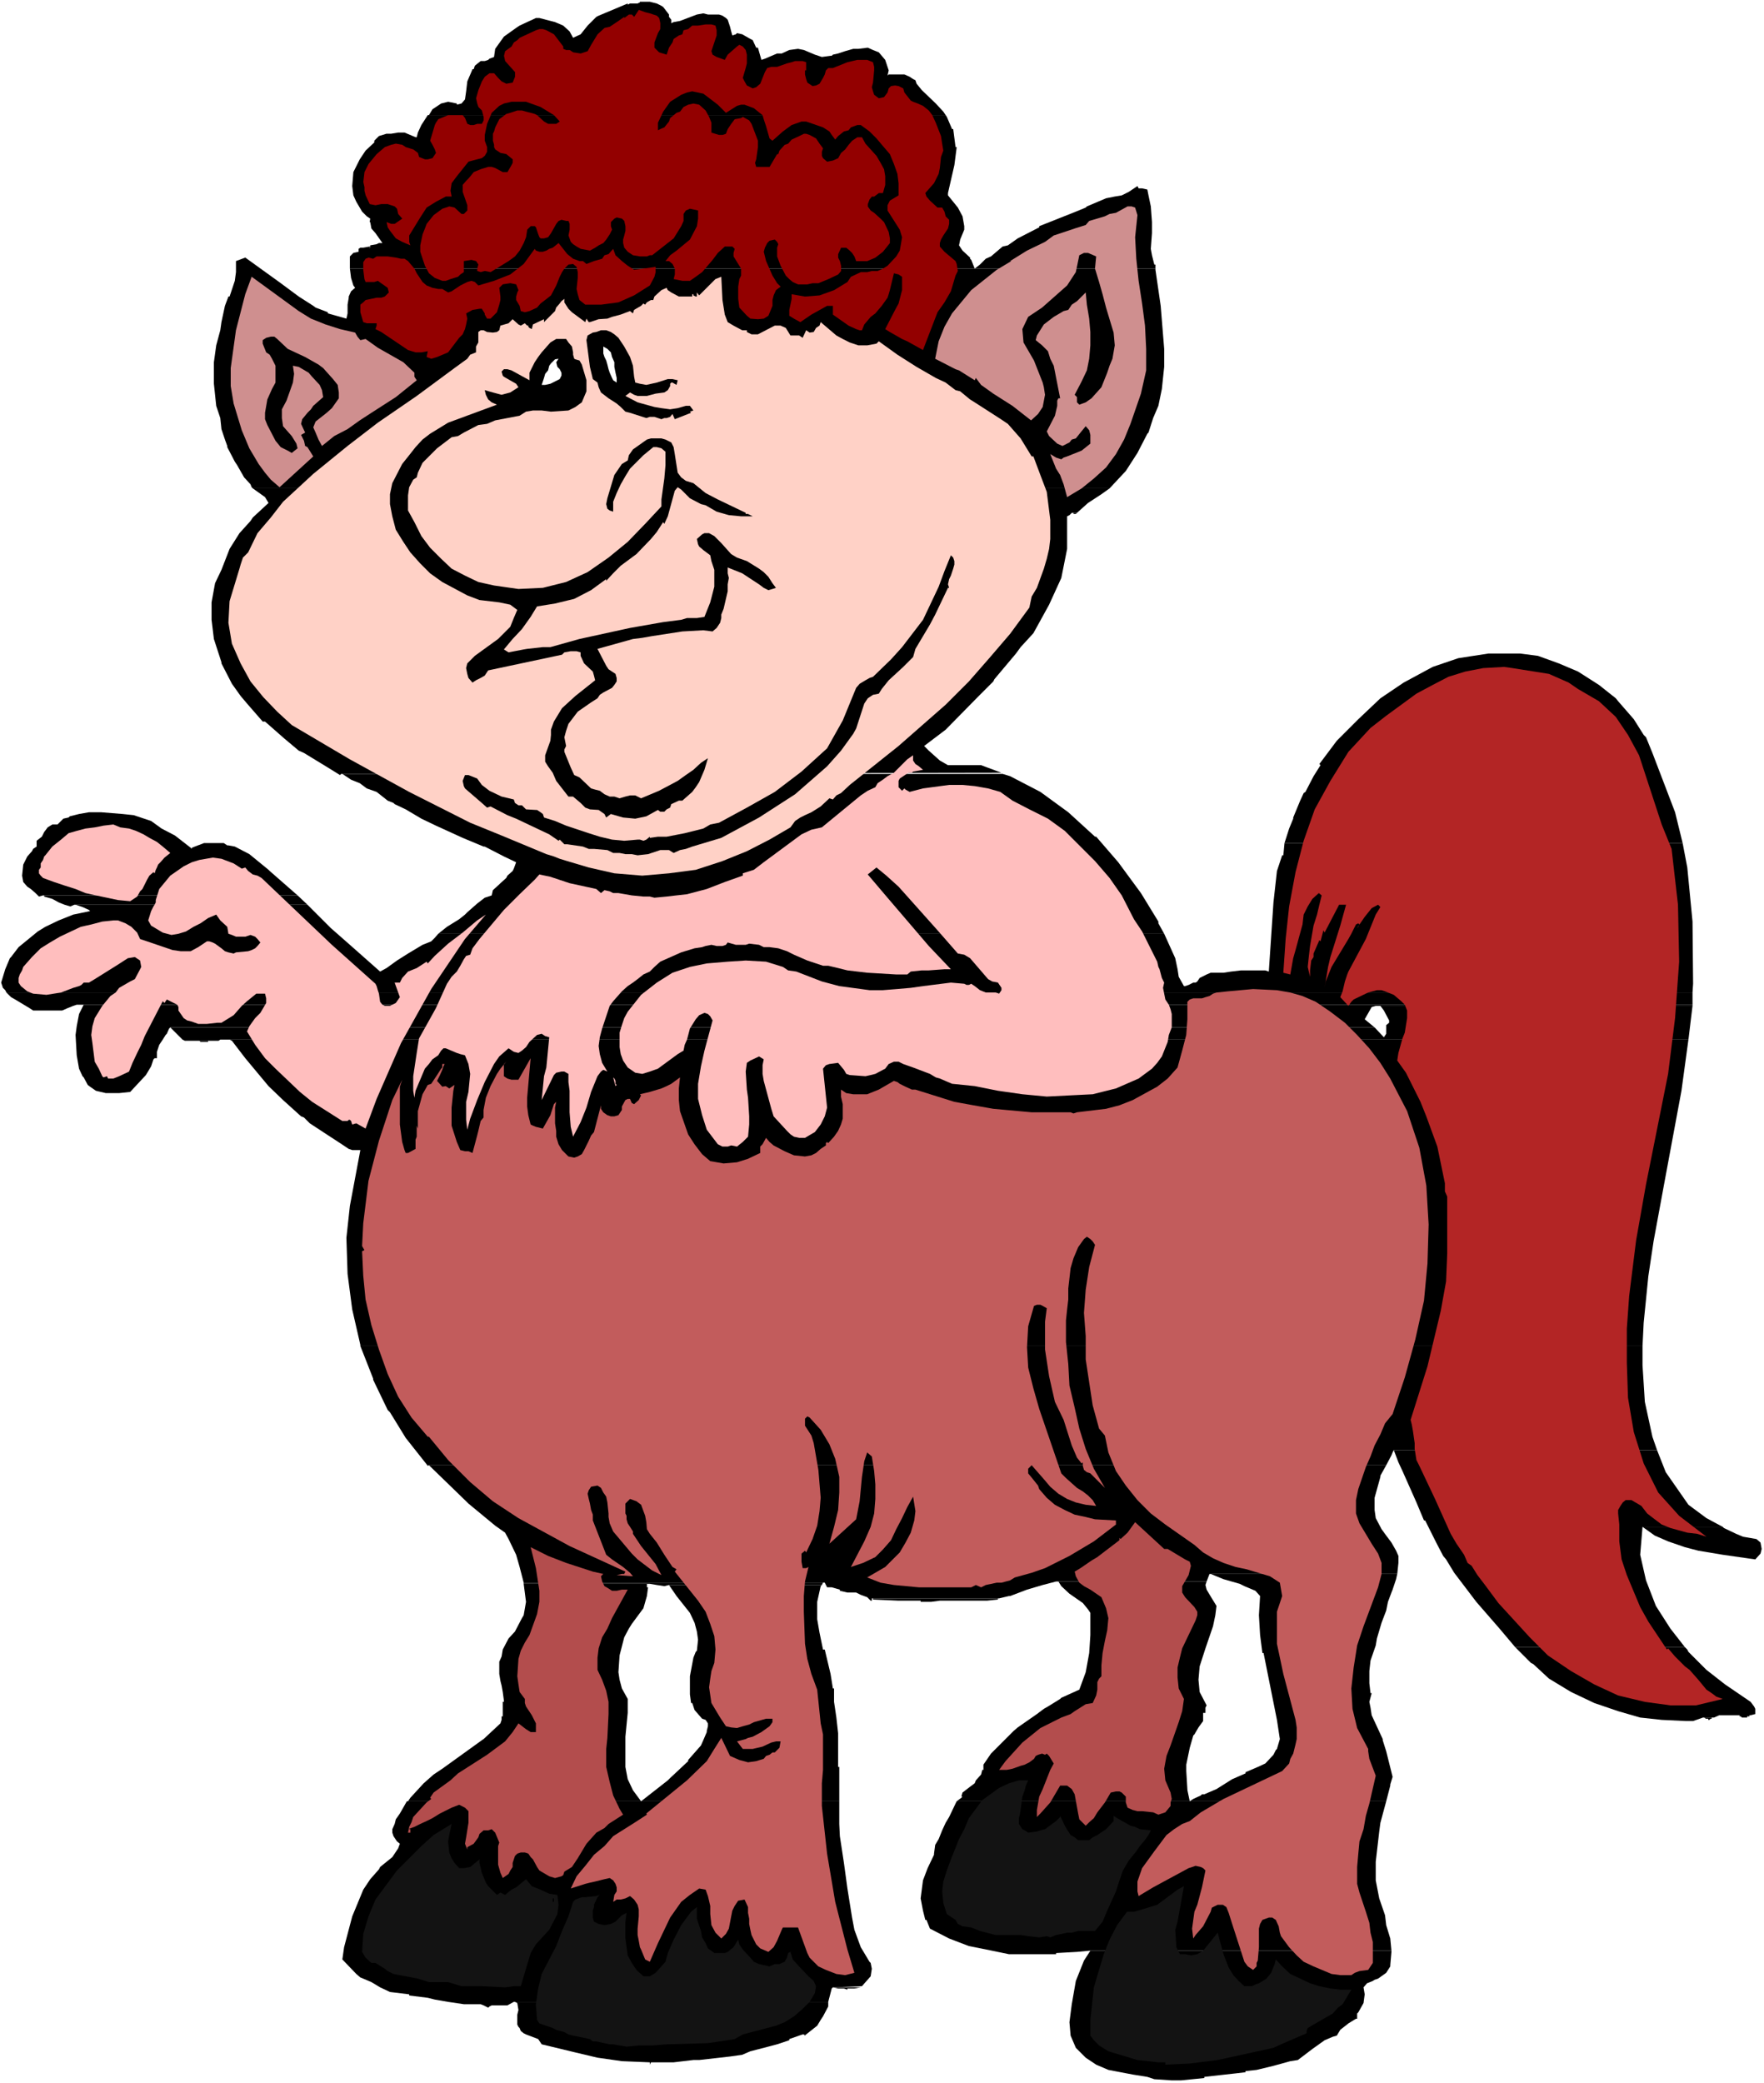
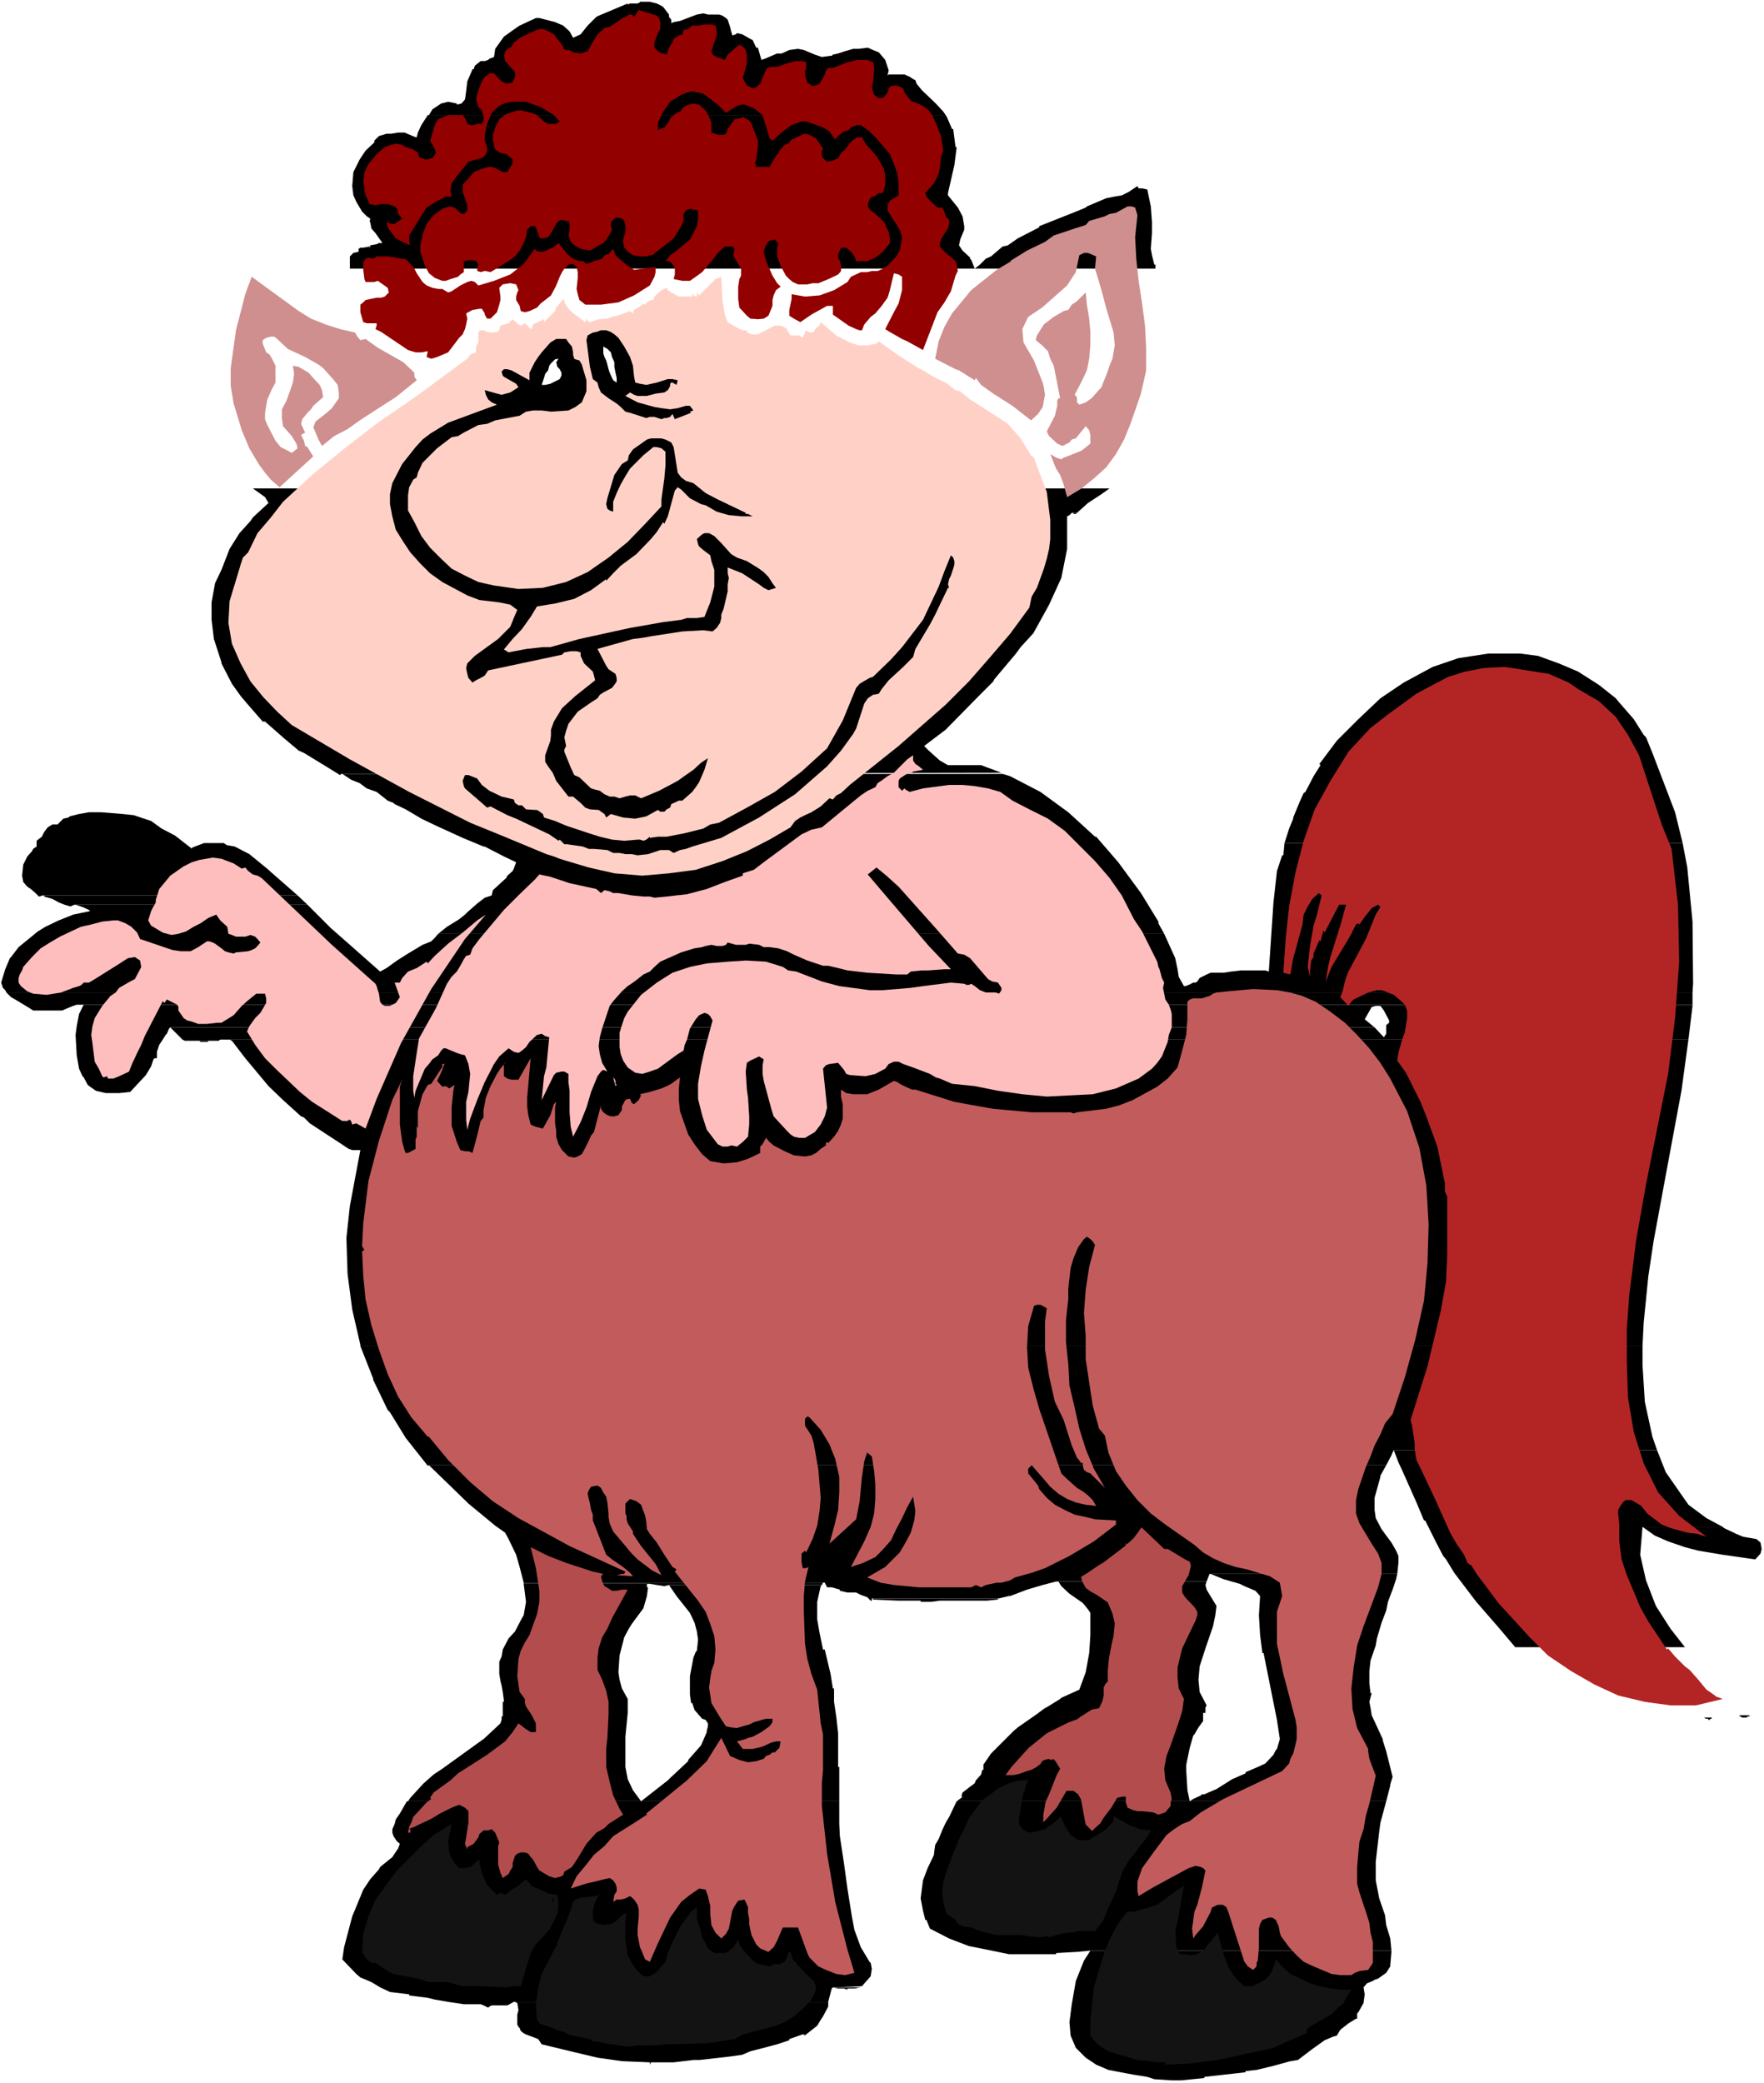
<svg xmlns="http://www.w3.org/2000/svg" xmlns:ns1="http://sodipodi.sourceforge.net/DTD/sodipodi-0.dtd" xmlns:ns2="http://www.inkscape.org/namespaces/inkscape" version="1.0" width="129.766mm" height="153.196mm" id="svg57" ns1:docname="Centaur 7.wmf">
  <rect width="100%" height="100%" fill="#333333" stroke="none" />
  <ns1:namedview id="namedview57" pagecolor="#ffffff" bordercolor="#000000" borderopacity="0.25" ns2:showpageshadow="2" ns2:pageopacity="0.0" ns2:pagecheckerboard="0" ns2:deskcolor="#d1d1d1" ns2:document-units="mm" />
  <defs id="defs1">
    <pattern id="WMFhbasepattern" patternUnits="userSpaceOnUse" width="6" height="6" x="0" y="0" />
  </defs>
  <path style="fill:#ffffff;fill-opacity:1;fill-rule:evenodd;stroke:none" d="M 0,579.01 H 490.455 V 0 H 0 Z" id="path1" />
  <path style="fill:#000000;fill-opacity:1;fill-rule:evenodd;stroke:none" d="m 177.921,0.485 v 0.162 l -0.646,0.323 h -2.101 L 174.528,1.293 V 0.97 l -8.08,3.394 -0.646,0.323 -2.101,2.101 -0.323,0.323 -1.939,2.424 -2.101,0.97 -0.97,-1.778 -1.778,-1.616 -2.262,-0.97 -4.363,-1.131 h -0.97 l -4.525,2.101 -0.97,0.646 -3.394,2.424 -2.424,3.394 -0.323,2.262 -1.293,0.485 -0.323,0.323 -0.97,0.323 h -1.131 l -1.616,1.293 -0.323,0.97 h -0.323 l -1.454,3.394 -0.323,2.747 -0.323,2.262 -0.97,1.131 -1.293,0.323 v -0.323 l -2.424,-0.485 -1.939,0.485 -2.424,1.616 -0.97,1.616 H 262.923 l -0.646,-0.97 -2.101,-2.262 -3.878,-3.717 -1.454,-1.778 -0.323,-0.97 -0.646,-0.323 -0.97,-0.646 -1.454,-0.646 h -1.616 -2.101 -0.646 l -0.323,0.323 0.323,-1.454 -0.97,-2.909 -1.778,-2.101 -1.616,-0.646 -1.454,-0.646 -2.586,0.323 h -1.454 l -2.262,0.646 -1.939,0.646 -1.454,0.323 -0.323,0.323 h -0.323 l -2.424,0.323 -1.939,-0.646 -3.07,-1.293 -1.616,-0.323 -2.424,0.323 -2.101,0.97 h -0.97 -0.323 l -3.394,1.454 -0.97,0.323 -0.97,-3.394 h -0.485 l -0.97,-2.101 -0.646,-0.323 -2.262,-1.293 -1.454,-0.323 -0.323,0.323 -0.97,0.323 -0.323,-1.131 -0.323,-1.293 -0.646,-1.939 -0.485,-0.485 -0.97,-0.646 -0.97,-0.323 h -3.07 l -1.293,-0.323 -1.778,0.323 -4.686,1.778 -1.778,0.323 -0.646,0.323 V 5.494 l -0.646,-0.808 V 4.04 l -1.616,-2.101 -0.485,-0.323 -1.293,-0.646 -1.293,-0.323 -0.646,-0.162 z" id="path2" />
  <path style="fill:#000000;fill-opacity:1;fill-rule:evenodd;stroke:none" d="m 317.544,52.358 h -0.646 -0.323 l -0.323,-0.646 -2.424,1.616 -1.939,0.97 -1.939,0.323 -2.424,0.485 -5.333,2.262 -0.323,0.323 -2.747,1.131 -10.181,4.04 v 0.323 l -5.979,3.07 -2.747,1.939 -1.454,0.323 -3.232,2.747 -1.454,0.646 -0.323,0.323 -1.293,1.293 -1.454,1.131 -0.97,-2.424 -0.323,-0.323 v -0.323 l -2.101,-1.939 -0.97,-1.454 0.323,-1.616 1.131,-2.747 v -0.97 l -0.485,-2.747 -1.293,-2.424 -2.747,-3.394 v -0.646 l 1.778,-7.757 0.646,-5.01 h -0.323 l -0.646,-5.01 h -0.323 l -1.454,-3.394 -0.323,-0.485 H 118.937 l -1.778,2.747 -0.97,2.101 -0.323,1.293 h -0.323 l -3.07,-1.293 h -1.778 l -1.939,0.323 h -1.293 l -2.101,0.646 -1.293,1.293 v 0.485 l -2.424,2.262 -1.616,2.424 -1.778,3.555 -0.323,3.878 0.323,2.586 0.808,1.778 1.616,2.747 1.293,1.293 0.97,0.646 -0.162,0.97 h 0.162 l 0.323,1.778 1.131,1.293 1.939,2.747 h -0.97 l -0.646,0.323 -1.778,0.323 -0.162,0.97 v -0.646 l -1.778,0.323 h -0.808 l -0.485,0.323 v 0.808 l -1.454,0.323 -0.97,0.97 v 3.394 h 223.977 v -1.131 h -0.323 l -0.646,-2.586 -0.323,-1.778 0.323,-4.363 v -3.07 l -0.323,-4.363 -0.646,-3.07 -0.323,-1.616 z" id="path3" />
-   <path style="fill:#000000;fill-opacity:1;fill-rule:evenodd;stroke:none" d="m 97.283,74.659 0.323,2.586 0.646,2.101 0.485,0.646 -1.131,0.97 -0.646,1.454 v 0.323 l -0.323,1.939 v 2.424 l -0.323,1.454 -5.171,-1.454 v -0.323 l -3.394,-1.293 -0.646,-0.485 -4.04,-2.586 -5.01,-3.717 -9.858,-7.11 -2.586,0.97 v 3.07 l -0.323,2.424 -1.454,4.363 h -0.323 l -0.97,2.586 -0.97,4.525 -0.323,2.262 -1.131,4.202 -0.646,4.686 v 5.01 0.97 l 0.646,6.141 1.131,3.394 0.323,3.07 0.97,2.909 0.646,1.778 v 0.323 l 2.101,4.04 0.646,0.97 1.939,3.394 1.778,1.939 0.323,0.808 0.323,0.323 H 308.494 l 4.525,-4.848 3.232,-5.01 2.747,-5.333 0.323,-0.323 1.293,-4.04 1.454,-3.394 0.97,-4.686 0.646,-6.141 v -5.01 l -0.97,-11.958 -1.454,-10.019 v -0.323 z" id="path4" />
  <path style="fill:#000000;fill-opacity:1;fill-rule:evenodd;stroke:none" d="m 70.296,135.743 3.394,2.424 0.97,1.616 -4.363,4.04 -0.646,0.97 -3.07,3.394 -2.747,4.363 -2.262,5.818 -1.778,3.717 -0.97,5.333 v 4.848 l 0.646,5.333 2.101,6.464 v 0.323 l 2.909,5.656 2.424,3.394 H 272.134 l 4.04,-4.04 0.323,-0.646 5.979,-7.11 1.293,-1.778 3.555,-3.878 4.363,-7.918 3.394,-7.434 1.616,-8.08 v -9.05 l 0.646,-0.323 0.646,-0.646 h 1.454 l 3.07,-2.747 3.717,-2.424 2.262,-1.616 z" id="path5" />
  <path style="fill:#000000;fill-opacity:1;fill-rule:evenodd;stroke:none" d="m 413.857,181.637 -8.403,1.293 -7.11,2.424 -8.08,4.363 -6.464,4.363 -6.141,5.818 -5.979,5.979 -4.848,6.464 0.323,0.323 -1.939,3.07 -2.262,4.363 -0.485,0.323 -0.97,2.101 -1.939,4.686 v 0.323 l -1.131,2.747 -1.293,4.04 h 110.696 l -2.101,-8.565 -6.302,-16.483 -1.778,-4.363 -0.646,-0.646 -2.747,-4.363 -4.363,-5.01 -0.646,-0.808 -4.686,-3.717 -5.818,-3.717 -5.333,-2.262 -5.818,-2.101 -5.01,-0.646 h -7.11 z" id="path6" />
  <path style="fill:#000000;fill-opacity:1;fill-rule:evenodd;stroke:none" d="m 95.182,215.089 2.424,1.616 2.424,0.97 1.939,1.454 2.747,0.97 3.07,2.424 1.616,0.646 0.323,0.323 3.07,1.454 4.363,2.586 4.04,1.939 7.434,3.394 5.818,2.424 h 0.323 l 5.333,2.747 3.394,1.616 -0.646,1.778 -0.323,0.646 -1.454,1.293 -0.323,0.646 -1.616,1.454 -0.323,0.323 -1.778,1.616 -0.323,1.454 -1.939,0.646 -2.101,1.616 -2.747,2.424 -0.646,0.646 -1.616,1.293 -3.394,2.101 -2.424,1.939 h 201.838 l -1.616,-2.909 v -0.485 l -4.848,-7.918 -6.302,-8.565 -6.141,-7.11 h -0.323 l -7.434,-6.787 -7.757,-5.656 -8.403,-4.363 -2.101,-0.646 z" id="path7" />
  <path style="fill:#000000;fill-opacity:1;fill-rule:evenodd;stroke:none" d="m 357.136,234.319 -0.323,3.394 h -0.323 l -1.454,4.363 -0.97,8.726 -1.293,19.23 -0.97,-0.323 h -2.747 -0.646 -3.394 l -2.747,0.323 -2.101,0.323 h -0.162 -3.394 l -1.131,0.485 -1.293,0.646 -0.646,0.323 -0.646,0.97 -0.485,0.323 h -0.646 l -0.646,0.323 -0.646,0.323 -0.97,0.323 h -0.323 l -1.454,-2.586 -0.323,-2.101 -0.646,-3.07 -3.07,-6.787 H 121.846 l -0.97,1.131 -0.97,0.97 -2.424,0.97 -4.04,2.424 -3.07,1.939 -2.909,2.101 -1.778,0.97 -8.403,-7.434 -5.333,-4.686 -5.494,-5.494 -0.97,-0.97 H 21.008 l 1.939,0.646 1.778,0.808 0.323,0.323 -4.686,0.97 -4.04,1.616 -3.717,1.778 -2.101,1.293 -5.333,4.363 -2.101,2.747 -0.323,0.323 -1.293,3.07 -1.131,3.717 0.485,1.454 0.646,0.646 0.323,0.646 H 470.579 l 0.162,-2.424 -0.162,-17.291 -1.454,-15.029 -1.293,-6.787 z" id="path8" />
  <path style="fill:#000000;fill-opacity:1;fill-rule:evenodd;stroke:none" d="m 63.832,288.939 0.646,0.323 3.717,4.848 6.464,7.757 4.04,3.878 5.01,4.525 0.808,0.323 1.616,1.616 4.686,3.07 3.717,2.424 2.424,1.616 0.97,0.323 h 0.323 1.939 l -2.909,15.514 -0.97,8.888 0.323,10.019 1.293,9.858 2.262,9.858 v 0.323 h 356.489 l 0.323,-6.464 1.293,-12.928 1.454,-9.696 3.07,-16.645 4.686,-25.209 1.939,-14.221 z" id="path9" />
  <path style="fill:#000000;fill-opacity:1;fill-rule:evenodd;stroke:none" d="m 387.516,403.028 1.293,3.394 1.131,2.424 3.878,8.726 2.101,5.01 h 0.323 l 3.07,6.141 1.939,3.717 0.808,0.97 2.262,3.717 6.141,8.08 6.464,7.434 4.363,5.171 h 47.187 l -4.04,-5.171 -4.04,-6.302 -2.747,-7.11 -1.616,-7.11 0.646,-7.757 h 22.301 l -4.525,-2.424 -5.01,-3.717 -6.302,-9.05 -2.424,-6.141 z" id="path10" />
  <path style="fill:#000000;fill-opacity:1;fill-rule:evenodd;stroke:none" d="m 336.612,437.449 3.555,1.454 4.525,1.293 1.293,0.646 3.07,1.293 1.293,1.454 -0.323,5.333 0.323,5.494 0.646,5.01 h 0.323 l 2.101,10.504 1.616,8.08 0.808,5.333 -0.808,2.747 -0.323,0.323 -0.646,1.293 -2.262,2.424 -2.101,0.97 -3.394,1.454 v 0.323 l -3.717,1.616 -4.363,2.747 -3.394,1.454 h -0.646 l -0.323,0.323 -2.101,0.97 -0.97,0.646 -0.646,-3.07 -0.323,-5.333 v -1.778 l 0.97,-4.686 0.97,-3.394 0.323,-0.323 1.131,-1.939 1.293,-1.778 v -2.262 h 0.646 v -1.454 l 0.323,-0.646 -1.939,-3.717 -0.323,-3.394 0.323,-3.717 1.616,-5.01 2.101,-6.141 0.646,-3.07 0.323,-2.586 -1.293,-2.101 -1.454,-2.424 -0.323,-1.293 0.323,-0.97 h -41.208 l 0.808,1.293 2.262,2.101 3.717,2.586 1.454,1.778 0.646,0.97 v 6.141 l -0.323,5.01 -0.97,5.333 -1.778,4.848 -5.01,2.262 -0.323,0.323 -3.394,2.101 -1.131,0.646 -1.939,1.454 -5.333,3.717 -1.131,0.97 -6.302,6.302 -2.101,3.07 v 1.454 h -0.323 l -0.323,1.293 -1.454,1.616 -0.323,0.808 -1.293,0.97 -2.101,1.616 -0.323,1.131 h 0.323 l -0.323,0.323 -1.293,0.97 h 119.422 l 1.131,-4.363 v -0.323 l 0.646,-2.101 -1.778,-7.11 -0.97,-3.07 v -0.323 l -3.07,-6.626 -0.323,-2.101 -0.323,-1.616 0.646,-2.424 h -0.323 l -0.323,-2.747 v -3.394 l 0.323,-2.909 1.454,-4.202 0.323,-1.939 1.293,-4.363 1.293,-3.394 0.485,-2.424 0.97,-2.586 0.323,-0.808 0.323,-0.97 0.646,-1.939 0.323,-1.454 z" id="path11" />
  <path style="fill:#000000;fill-opacity:1;fill-rule:evenodd;stroke:none" d="m 145.601,440.196 0.646,5.01 -0.646,3.717 -0.485,0.808 -1.939,3.717 -1.778,1.939 -1.616,3.07 -0.323,1.939 -0.646,1.454 v 1.293 2.101 l 0.323,1.939 0.323,1.293 0.323,1.778 0.323,2.424 v 0.323 h -0.323 v 1.293 2.747 h -0.323 v 0.97 l -0.323,0.97 -4.686,4.363 -0.485,0.323 -2.909,2.101 -8.08,5.818 -2.424,1.616 -2.747,2.424 -3.717,4.04 -0.646,0.97 h 119.907 v -9.534 h -0.323 v -9.373 l -0.485,-4.363 -0.646,-4.363 v -3.717 h -0.323 l -0.646,-4.04 -1.616,-6.787 h -0.485 l -0.97,-4.686 -0.646,-3.717 v -4.848 l 0.97,-4.363 0.323,-0.323 h -42.501 l 2.101,3.07 3.717,4.686 1.293,2.747 0.646,2.424 0.323,2.262 -0.323,3.07 -0.323,0.323 -0.646,1.616 -0.97,5.171 v 1.939 3.07 l 0.323,2.424 h 0.323 l 0.646,1.939 2.101,2.424 0.97,0.323 0.646,0.97 v 0.808 l -0.323,1.293 v 0.323 l -0.97,2.262 -0.646,1.454 -3.555,4.04 v 0.323 l -5.01,4.686 -0.646,0.646 -7.434,5.818 -2.262,-3.07 -1.454,-3.07 -0.646,-3.394 v -8.403 l 0.646,-6.626 v -3.878 l -1.616,-2.909 -0.646,-2.424 -0.323,-2.101 0.323,-4.686 1.293,-5.01 1.293,-2.424 0.808,-1.293 3.232,-4.363 0.97,-3.394 0.323,-2.424 h -0.323 v -0.97 z" id="path12" />
  <path style="fill:#000000;fill-opacity:1;fill-rule:evenodd;stroke:none" d="m 47.349,285.546 3.394,3.394 0.646,0.323 h 1.939 7.434 l 0.485,-0.323 h 1.616 0.646 405.939 l 1.131,-9.373 h -87.425 0.646 l 0.97,1.293 1.454,2.747 v 0.646 l -0.808,0.646 v 2.424 l -0.646,0.97 -2.586,-2.747 z" id="path13" />
  <path style="fill:#000000;fill-opacity:1;fill-rule:evenodd;stroke:none" d="m 297.99,142.53 h 0.485 v 0.323 h 0.323 0.323 l 0.323,-0.323 z" id="path14" />
  <path style="fill:#000000;fill-opacity:1;fill-rule:evenodd;stroke:none" d="m 66.902,193.434 1.778,2.101 4.363,5.01 h 0.646 l 5.333,4.686 4.04,3.394 1.454,0.646 6.626,4.04 3.394,2.101 0.323,-0.323 183.577,-0.323 -5.656,-2.101 h -9.211 l -2.262,-1.293 -3.07,-2.747 -1.293,-1.293 5.979,-4.525 9.211,-9.373 z" id="path15" />
  <path style="fill:#000000;fill-opacity:1;fill-rule:evenodd;stroke:none" d="m 100.192,374.102 3.555,9.05 v 0.323 l 4.04,8.403 0.646,0.646 4.363,7.11 6.141,7.757 0.323,-0.162 h 266.155 l 1.454,-2.747 0.323,-0.808 0.323,-0.646 h 73.205 l -1.293,-3.717 -2.101,-9.696 -0.646,-10.181 v -5.333 z" id="path16" />
  <path style="fill:#000000;fill-opacity:1;fill-rule:evenodd;stroke:none" d="m 24.725,225.754 -2.747,0.485 -2.586,0.646 -0.323,0.323 -1.454,0.323 -1.616,1.616 h -1.454 l -1.293,0.808 -0.97,1.293 -0.646,1.293 -1.454,1.131 v 1.616 l -0.97,0.646 -0.323,0.646 -1.293,1.454 -1.131,2.262 -0.323,3.07 0.323,1.778 1.131,1.293 0.97,0.646 1.293,1.131 0.97,0.97 1.131,-0.323 h 70.781 l -7.757,-6.787 -0.323,-0.323 -5.333,-4.363 -4.04,-2.101 -1.778,-0.323 h -0.323 l -0.97,-0.646 h -2.747 -0.646 -2.101 l -3.394,1.293 v 0.323 l -0.323,-0.323 -4.363,-3.394 -3.717,-1.939 -2.909,-2.101 -4.848,-1.616 -3.07,-0.323 -5.979,-0.485 z" id="path17" />
  <path style="fill:#000000;fill-opacity:1;fill-rule:evenodd;stroke:none" d="m 12.282,248.863 v 0.323 l 2.262,0.646 1.778,0.97 1.616,0.646 1.616,0.485 1.131,-0.485 h 64.802 l -2.747,-2.586 z" id="path18" />
  <path style="fill:#000000;fill-opacity:1;fill-rule:evenodd;stroke:none" d="m 22.462,279.243 h 0.808 l -1.293,2.586 -0.646,3.394 -0.323,2.424 0.323,5.656 0.646,3.717 0.97,2.101 0.323,0.323 1.131,2.101 0.646,0.485 1.616,1.131 2.747,0.646 h 0.646 1.131 1.939 l 3.07,-0.323 4.363,-4.686 1.454,-2.424 0.646,-1.939 0.323,-0.323 h 0.646 v -1.454 -0.323 l 0.646,-1.939 0.97,-1.454 0.808,-1.293 0.323,-0.323 0.646,-1.454 0.323,-0.323 H 382.184 l -2.747,-2.262 1.939,-3.394 1.131,-0.323 h 88.072 v -0.323 z" id="path19" />
  <path style="fill:#000000;fill-opacity:1;fill-rule:evenodd;stroke:none" d="m 1.778,275.85 1.293,1.293 1.131,0.646 4.04,2.424 0.97,0.646 h 2.747 5.333 l 1.454,-0.646 1.616,-0.646 0.97,-0.323 h 0.323 448.924 v -3.394 z" id="path20" />
  <path style="fill:#000000;fill-opacity:1;fill-rule:evenodd;stroke:none" d="m 54.136,289.263 h 0.323 0.323 0.323 0.323 l 0.323,0.323 h 1.778 0.323 v -0.323 h 0.323 0.323 1.616 0.323 z" id="path21" />
-   <path style="fill:#000000;fill-opacity:1;fill-rule:evenodd;stroke:none" d="m 421.291,457.811 4.363,4.363 0.646,0.323 4.363,4.04 6.141,3.717 6.464,3.07 6.626,2.262 6.141,1.778 5.979,0.646 6.787,0.323 h 1.939 l 2.747,-0.97 h 3.07 l 1.454,-0.646 h 8.403 0.323 l 1.293,-0.323 v -1.454 l -0.323,-0.646 -0.97,-1.293 -7.11,-4.848 -5.171,-4.04 -5.01,-5.01 -0.323,-0.646 -0.646,-0.646 z" id="path22" />
  <path style="fill:#000000;fill-opacity:1;fill-rule:evenodd;stroke:none" d="m 119.261,407.23 10.666,10.342 0.323,0.323 7.434,6.141 2.747,1.939 0.97,1.778 2.101,4.363 0.97,3.394 1.131,4.363 h 83.709 l 0.646,1.293 h 1.293 l 2.262,0.646 v 0.323 l 2.101,0.485 h 2.424 l 1.293,0.646 1.778,0.646 0.97,0.97 h 0.323 v -0.646 h 35.39 l 2.747,-0.646 h 0.323 l 4.686,-1.778 4.363,-1.293 3.717,-0.97 h 0.323 41.531 l 0.808,-2.101 h 52.197 l 0.323,-3.07 v -1.939 l -0.646,-1.454 -1.293,-2.262 -1.454,-1.939 -1.293,-1.778 -1.616,-3.07 -0.323,-2.262 v -3.394 l 1.616,-5.818 v -0.323 l 1.616,-2.909 z" id="path23" />
  <path style="fill:#000000;fill-opacity:1;fill-rule:evenodd;stroke:none" d="m 456.681,424.359 3.394,2.424 3.717,1.616 4.686,1.616 3.717,0.97 6.787,1.131 6.787,0.97 2.262,0.323 1.454,-1.616 0.323,-1.293 -0.323,-1.778 -1.131,-0.97 -3.717,-0.646 -1.939,-0.808 -3.394,-1.616 -0.323,-0.323 z" id="path24" />
  <path style="fill:#000000;fill-opacity:1;fill-rule:evenodd;stroke:none" d="m 231.573,552.346 1.454,0.323 h 1.616 l 0.97,0.323 v -0.323 h 0.646 1.293 l 1.778,-0.323 z" id="path25" />
  <path style="fill:#000000;fill-opacity:1;fill-rule:evenodd;stroke:none" d="m 303.161,542.165 -1.778,2.747 -2.262,5.656 -1.131,6.464 -0.646,5.01 0.323,3.717 1.454,3.394 2.747,2.747 2.909,1.939 3.394,1.454 6.787,1.293 4.04,0.646 1.939,0.646 4.848,0.323 h 2.586 l 6.464,-0.646 v -0.323 l 8.726,-0.97 2.747,-0.323 v -0.323 l 3.07,-0.323 4.686,-1.131 4.686,-1.293 2.101,-0.323 4.04,-3.07 2.262,-1.616 1.131,-0.808 2.262,-0.97 1.131,-0.323 0.97,-1.616 2.262,-1.778 2.101,-1.293 h 0.323 V 559.618 l 0.323,-0.323 1.454,-2.586 0.323,-2.424 -0.323,-1.939 0.97,-1.131 1.616,-0.646 0.485,-0.323 0.97,-0.323 2.262,-1.616 1.131,-1.778 v -0.323 l 0.323,-3.717 v -0.323 z" id="path26" />
  <path style="fill:#000000;fill-opacity:1;fill-rule:evenodd;stroke:none" d="m 145.601,439.873 v 0.323 h 35.067 l 1.939,0.323 2.101,0.323 1.293,-0.323 h 42.501 l 0.323,-0.646 z" id="path27" />
  <path style="fill:#000000;fill-opacity:1;fill-rule:evenodd;stroke:none" d="m 113.12,500.634 -1.939,3.394 -1.131,1.616 -0.323,1.293 -0.646,1.454 v 0.97 l 0.323,0.97 0.97,1.454 0.808,0.646 -0.485,1.293 -1.616,2.424 -3.394,2.747 -0.323,0.646 -2.424,2.747 -1.939,2.909 -3.07,7.434 -2.262,8.565 -0.485,3.394 3.878,4.04 1.131,0.97 0.808,0.323 2.262,0.97 2.424,1.454 2.747,1.293 5.333,0.646 v 0.323 l 5.171,0.646 1.939,0.485 3.717,0.646 4.363,0.646 h 4.686 l 0.808,0.323 1.293,0.646 0.323,-0.323 0.646,-0.323 h 4.363 l 1.778,-0.97 h 87.425 l 0.97,-3.717 0.323,-0.323 8.08,-0.323 2.424,-2.747 0.323,-2.101 -0.323,-1.616 -0.323,-0.323 -2.424,-4.04 -1.778,-4.848 -0.646,-3.394 -1.293,-8.08 -0.97,-7.11 -1.131,-7.434 -0.162,-3.394 v -6.302 z" id="path28" />
  <path style="fill:#000000;fill-opacity:1;fill-rule:evenodd;stroke:none" d="m 265.993,500.634 -0.323,0.646 -1.778,3.717 -0.97,1.616 -0.97,2.101 -0.97,2.424 -0.97,1.616 -0.323,2.424 v 0.323 l -1.778,3.717 -1.293,3.394 -0.646,5.01 0.646,3.394 0.646,2.586 h 0.323 l 0.97,2.424 5.333,2.747 5.494,2.101 6.464,1.293 4.686,0.97 h 6.949 6.141 v -0.323 l 5.818,-0.323 3.394,-0.323 h 84.032 l -0.323,-3.394 -1.131,-3.717 -0.323,-2.747 -1.616,-4.686 -0.97,-5.01 v -5.171 l 0.97,-8.403 0.323,-2.424 1.616,-5.979 z" id="path29" />
  <path style="fill:#000000;fill-opacity:1;fill-rule:evenodd;stroke:none" d="m 242.723,444.236 v 0.323 l 7.11,0.323 h 6.141 v 0.323 h 2.909 l 2.424,-0.323 h 13.09 l 3.07,-0.323 v -0.323 z" id="path30" />
  <path style="fill:#000000;fill-opacity:1;fill-rule:evenodd;stroke:none" d="m 483.668,476.718 v 0.323 h 0.323 l 0.323,0.323 h 0.323 0.323 0.808 v -0.323 h 0.323 0.323 v -0.323 z" id="path31" />
  <path style="fill:#000000;fill-opacity:1;fill-rule:evenodd;stroke:none" d="m 473.487,477.364 h 0.323 l 0.485,0.323 h 0.162 0.485 v 0.323 h 0.323 l 0.323,-0.323 h 0.323 v -0.323 h 0.323 0.323 z" id="path32" />
  <path style="fill:#000000;fill-opacity:1;fill-rule:evenodd;stroke:none" d="m 143.177,556.386 0.646,0.323 0.323,1.939 -0.323,1.293 v 2.747 l 0.323,0.646 0.323,0.323 0.323,0.808 0.808,0.646 0.646,0.323 3.394,1.293 0.97,1.454 9.373,2.262 6.141,1.454 6.787,0.97 7.757,0.323 v 0.646 l 0.323,-0.646 h 6.302 l 5.494,-0.646 h 1.616 l 8.565,-0.97 3.394,-0.485 2.262,-0.97 5.01,-1.293 2.424,-0.646 3.394,-1.131 v -0.323 l 2.747,-0.97 0.97,-0.323 h 0.97 l 3.07,-2.424 0.97,-1.616 0.646,-0.97 1.454,-2.747 v -1.293 z" id="path33" />
  <path style="fill:#000000;fill-opacity:1;fill-rule:evenodd;stroke:none" d="m 223.493,565.436 0.323,0.323 0.323,-0.323 z" id="path34" />
  <path style="fill:#930000;fill-opacity:1;fill-rule:evenodd;stroke:none" d="m 183.577,8.08 -0.646,1.131 -0.97,2.586 v 1.454 l 1.293,1.293 2.101,0.646 0.646,-1.939 0.97,-1.454 0.323,-0.97 1.454,-0.97 0.97,-0.323 0.323,-1.131 1.293,-0.323 1.131,-0.97 h 1.616 l 2.101,-0.323 h 1.616 l 1.131,0.323 0.323,1.293 v 1.454 l -1.454,4.363 0.323,0.97 1.131,0.646 2.262,0.808 0.808,-1.454 2.586,-2.262 0.646,-0.485 0.97,0.485 0.808,0.97 0.323,1.293 v 1.131 1.293 l -0.323,1.293 -0.808,2.747 0.485,0.97 0.646,1.131 1.616,0.808 0.97,-0.323 1.131,-0.97 1.293,-3.232 0.646,-1.131 1.131,-0.323 h 1.616 l 2.747,-0.97 1.293,-0.323 0.97,-0.323 h 2.101 l 0.97,0.323 v 2.262 h -0.323 v 1.131 l 0.323,1.293 0.323,0.97 1.454,0.97 0.97,-0.162 0.97,-0.485 0.97,-1.616 0.485,-0.97 0.323,-1.131 0.646,-0.646 h 1.293 l 4.04,-1.616 2.747,-0.646 h 1.293 1.454 l 1.616,0.646 0.323,1.293 v 0.97 l -0.323,3.394 -0.323,1.293 0.323,1.131 0.323,0.97 1.293,0.97 1.454,-0.323 0.97,-1.293 0.323,-1.131 0.646,-0.646 1.131,-0.162 0.97,0.162 0.646,0.323 0.646,0.323 0.323,1.131 1.778,2.262 0.646,0.323 1.293,0.485 1.454,0.646 1.616,1.293 0.97,1.293 0.97,2.101 1.454,3.717 0.323,2.101 0.323,1.939 -0.646,1.778 -0.323,3.07 -0.323,1.616 -1.293,2.586 -2.424,2.747 0.323,0.97 0.97,1.131 2.101,1.939 h 1.293 l 0.646,1.131 0.323,1.293 0.97,0.97 v 1.131 l -0.323,1.293 -1.293,1.939 -0.646,1.131 -0.323,0.97 v 0.97 l 1.293,1.454 3.07,2.586 0.323,0.808 0.323,1.939 -0.646,1.293 -1.293,4.363 -1.778,3.07 -1.939,2.747 -4.04,10.504 -4.363,-2.424 -1.454,-0.646 -3.394,-1.939 -1.293,-0.808 2.747,-5.333 0.97,-1.778 0.97,-3.717 v -1.939 -1.778 l -0.97,-0.646 -1.293,-0.323 -1.131,4.686 -0.323,1.131 -0.323,0.97 -1.616,2.262 -1.778,2.101 -1.293,0.97 -1.778,2.101 -0.646,1.616 h -0.646 l -0.97,-0.323 -2.101,-0.97 -4.363,-3.07 v -2.424 h -1.616 l -4.363,2.424 -3.07,2.101 -1.778,-0.97 -1.293,-0.808 v -1.616 l 0.646,-3.07 v -1.293 l 3.717,0.646 4.04,-0.323 4.04,-1.454 3.717,-2.262 0.97,-1.454 2.747,-1.293 h 1.778 l 1.293,-0.323 h 1.616 l 1.454,-0.646 1.293,-0.808 2.424,-2.586 0.97,-1.616 0.323,-1.778 0.323,-1.939 -0.646,-2.101 -3.394,-5.333 v -1.454 l 0.646,-1.293 2.424,-1.454 v -3.394 l -0.323,-2.586 -0.97,-2.747 -1.131,-2.747 -1.939,-2.262 -1.778,-2.101 -1.939,-1.939 -2.424,-1.778 h -0.97 l -1.778,0.646 -0.646,0.808 -1.293,0.323 -1.616,1.293 -0.808,0.97 -0.97,-1.293 -0.646,-0.97 -1.778,-1.131 -3.717,-1.293 -0.97,-0.323 h -1.293 l -2.747,0.97 -2.424,1.778 -2.909,2.586 -0.808,-0.646 -0.646,-2.262 -0.323,-1.131 -0.646,-1.939 -0.323,-1.131 -2.424,-1.939 -2.586,-0.97 h -0.97 l -1.131,0.323 -3.07,1.939 -2.262,-2.262 -2.747,-2.101 -1.293,-0.97 -3.07,-0.646 -1.454,0.323 -1.616,0.646 -3.07,1.939 -1.939,2.747 -1.454,3.07 v 2.101 l 0.646,-0.323 1.131,-0.485 1.293,-1.616 0.323,-0.97 1.778,-1.454 0.97,-0.323 0.97,-1.293 1.293,-0.646 1.454,-0.323 1.616,0.323 1.778,1.616 0.97,1.778 0.646,1.616 v 0.97 1.778 l 2.101,0.646 h 0.97 l 0.97,-0.323 0.485,-1.293 0.97,-1.454 0.97,-1.293 1.778,-0.323 0.485,-0.323 1.778,0.97 0.646,0.97 1.293,3.394 0.485,1.293 v 1.778 l -0.485,3.394 -0.323,0.97 0.323,1.131 h 1.454 2.262 l 2.101,-3.555 h 0.323 l 0.323,-0.97 1.454,-1.616 0.97,-0.323 0.97,-1.131 2.101,-0.97 1.293,-0.646 h 0.646 l 0.97,0.323 1.778,0.97 0.97,1.454 0.97,1.293 -0.323,0.97 v 1.131 l 0.323,0.646 1.131,0.97 1.616,-0.323 1.454,-0.646 0.808,-1.454 1.131,-0.97 0.97,-1.293 0.97,-1.131 1.454,-0.97 h 1.293 l 0.97,1.778 3.07,3.394 1.131,1.939 0.97,1.778 0.323,1.939 v 2.424 l -0.646,2.262 h -1.131 l -1.293,0.97 h -0.646 l -0.646,0.808 -0.485,1.293 v 0.646 l 0.808,1.131 0.97,0.646 1.778,1.616 0.97,0.97 1.293,2.747 0.323,1.778 v 1.293 l -1.939,2.424 -2.101,1.616 -2.262,0.97 h -3.07 l -0.485,-1.293 -0.646,-0.97 -0.646,-0.646 -0.97,-0.808 h -1.454 l -0.808,1.778 v 0.97 l 0.485,0.97 0.323,1.293 v 1.454 l -0.808,0.97 -2.747,1.293 -2.747,1.131 h -1.616 l -1.454,0.323 h -2.586 l -1.454,-0.646 -0.97,-0.808 -0.97,-0.97 -1.454,-2.747 -0.97,-2.586 V 69.972 68.841 l 0.323,-0.97 -0.323,-0.646 -0.646,-0.646 -1.454,0.323 -0.646,0.646 -0.646,1.293 -0.323,1.131 0.646,2.586 1.778,4.04 1.293,2.101 0.97,0.97 -1.293,0.97 -0.646,1.454 -0.323,1.293 v 1.616 l -1.131,2.747 -1.293,0.808 -1.616,0.162 -2.101,-0.162 -0.97,-0.808 -2.101,-2.262 -0.323,-2.424 v -3.394 l 0.323,-2.101 0.485,-0.97 v -0.97 -0.97 l -2.101,-3.394 v -0.97 l 0.323,-1.131 -0.646,-0.646 h -0.646 -0.646 -0.808 l -1.939,1.778 -1.454,1.939 -2.909,3.394 -1.778,1.293 -1.616,1.131 h -2.101 l -2.424,-0.485 0.323,-1.293 v -1.616 l -0.646,-1.293 -0.97,-0.808 h -0.97 l 1.293,-1.616 1.778,-1.293 3.717,-3.07 1.939,-3.717 0.323,-2.101 v -2.262 l -2.262,-0.485 -1.131,0.485 -0.646,0.97 v 1.939 l -0.646,1.454 -2.101,3.394 -5.979,4.686 h -0.646 l -0.808,0.323 h -1.939 l -1.939,-0.323 -1.454,-0.97 -0.97,-1.131 -0.323,-1.293 v -0.97 l 0.323,-1.131 0.323,-1.293 v -1.293 l -0.323,-1.454 -0.646,-0.646 -1.454,-0.323 -0.646,0.323 -0.97,0.97 v 1.131 l 0.323,0.97 -0.323,0.646 -0.323,0.646 -0.97,1.454 -0.808,0.97 -1.293,0.646 -0.97,0.646 -1.454,0.808 -2.586,-0.485 -1.131,-0.646 -0.97,-0.646 -0.646,-0.646 -0.646,-1.778 0.323,-1.616 v -1.616 l -0.323,-0.808 h -0.646 l -1.293,-0.323 -0.808,0.323 -0.646,0.808 -1.454,2.586 -0.808,1.131 -1.131,0.323 h -0.97 l -0.323,-0.323 -0.323,-0.808 -0.323,-0.97 -0.323,-0.97 -0.323,-0.323 h -1.131 l -0.97,0.97 -0.323,2.101 -0.646,1.616 -1.131,2.101 -1.293,1.616 -1.778,1.293 -5.01,3.07 -1.616,-0.323 -1.131,0.323 -0.97,-0.323 v -0.646 l 0.323,-1.131 -0.646,-0.97 -1.293,-0.323 -2.101,0.323 v 2.101 0.97 l -0.97,0.646 -0.646,0.646 -2.101,0.646 -1.293,0.485 h -0.97 l -2.101,-0.808 -1.616,-1.293 -1.131,-2.101 -0.97,-2.909 -0.323,-0.97 v -1.778 l 0.646,-3.07 0.646,-1.616 0.485,-1.293 1.939,-2.424 2.424,-1.778 1.939,-0.646 1.454,0.323 1.939,1.778 h 0.646 l 0.97,-0.97 v -1.454 l -1.293,-3.717 v -0.97 -0.97 l 0.97,-1.131 0.646,-0.646 0.808,-0.97 0.646,-0.808 1.939,-0.808 2.101,-0.646 h 0.97 l 0.97,0.323 2.101,1.131 h 1.293 l 1.131,-1.939 0.323,-0.646 v -0.97 l -1.778,-1.454 -1.616,-0.323 -1.454,-0.97 -0.323,-0.646 v -0.646 l -0.323,-1.131 v -1.939 l 0.323,-0.646 0.323,-1.131 1.131,-2.262 1.939,-1.454 1.131,-0.323 0.97,-0.323 0.97,-0.323 h 1.293 l 1.131,0.323 1.293,0.323 1.131,0.323 0.646,0.323 1.939,1.778 1.131,0.646 h 1.293 0.97 l 0.97,-0.646 -1.616,-1.778 -3.717,-2.262 -4.04,-1.454 h -1.778 -2.262 l -2.101,0.485 -1.293,0.646 -2.101,1.939 -1.293,3.07 -0.646,3.07 v 1.616 l 0.646,1.778 v 1.293 l -0.646,1.131 -0.808,0.646 -1.293,0.323 -2.424,0.646 -3.232,4.04 -1.454,1.939 -0.323,2.101 0.323,1.616 h -1.616 l -2.747,1.454 -2.586,1.616 -1.778,2.747 -3.07,5.01 v 1.131 0.646 l 0.323,0.97 -2.262,-0.97 -1.778,-0.97 -1.616,-2.101 -0.646,-0.97 -0.323,-1.454 1.293,0.485 h 0.97 l 2.101,-1.454 -1.131,-1.293 -0.323,-1.454 -0.646,-0.646 -1.939,-0.646 h -1.778 l -1.616,0.323 -1.616,-0.323 -1.131,-2.424 -0.323,-1.293 V 52.035 l -0.323,-1.454 0.323,-2.747 1.131,-2.262 2.262,-2.747 2.262,-1.939 1.778,-0.646 1.293,-0.323 1.778,0.323 0.97,0.646 2.101,0.646 1.293,0.97 0.323,1.131 1.616,0.646 h 0.808 l 1.293,-0.323 0.97,-1.454 -0.323,-0.97 -0.646,-1.293 -0.646,-1.131 1.293,-4.363 0.323,-0.646 0.646,-0.97 0.808,-0.323 1.939,-0.808 h 0.97 0.97 1.131 0.97 l 0.646,0.808 0.646,1.616 0.808,0.323 h 0.97 l 0.97,-0.323 h 1.293 l 0.485,-0.97 v -0.97 l -0.485,-1.778 -0.97,-0.97 -0.323,-0.97 -0.323,-1.454 0.646,-2.262 0.97,-2.424 0.808,-1.293 1.293,-0.97 h 1.293 l 1.131,1.293 0.97,0.97 1.293,0.646 1.778,-0.323 0.646,-1.616 V 20.038 l -2.747,-3.07 -0.323,-1.454 0.323,-1.293 1.778,-1.293 0.646,-1.131 0.97,-0.646 0.646,-0.646 4.525,-2.101 0.97,-0.323 h 0.97 l 0.97,0.323 2.101,1.131 2.586,3.394 v 0.646 l 0.808,0.323 h 0.97 l 0.97,0.646 2.101,0.323 1.939,-0.646 0.97,-1.778 1.778,-2.909 1.939,-1.778 1.454,-0.323 1.939,-1.293 2.101,-1.454 v 0.323 l 1.293,-0.97 h 0.808 l 0.646,0.646 1.293,-1.939 1.778,0.646 1.293,0.323 1.939,0.646 0.646,0.646 0.323,1.454 z" id="path35" />
  <path style="fill:#cf8f8f;fill-opacity:1;fill-rule:evenodd;stroke:none" d="m 316.251,59.792 -0.646,6.141 0.323,5.979 0.646,6.141 0.97,6.302 0.808,6.141 0.323,6.464 v 5.979 l -1.454,6.464 -2.909,8.403 -1.778,4.363 -2.262,4.04 -2.747,3.717 -3.394,3.07 -3.394,2.747 -4.04,2.424 -0.97,-3.555 -0.97,-2.586 -1.131,-1.778 -1.616,-4.04 1.616,0.97 1.454,0.485 0.646,-0.485 0.97,-0.323 4.04,-1.616 2.424,-1.939 v -2.424 l -0.323,-1.293 -0.97,-1.131 -1.454,1.778 -1.293,1.616 -1.131,0.323 -0.646,0.808 -1.939,0.97 -1.454,-0.646 -2.262,-2.101 -0.646,-1.293 2.262,-4.363 0.646,-2.747 v -1.454 l 0.323,-0.646 h 0.485 l -1.778,-9.05 -0.97,-1.939 -0.646,-2.101 -1.616,-1.616 -1.778,-1.454 0.323,-1.293 1.939,-3.07 2.747,-2.101 2.747,-1.616 1.293,-0.323 0.97,-1.454 1.454,-0.97 2.424,-2.424 0.323,3.394 0.646,3.878 0.323,3.717 v 3.717 l -0.323,3.717 -0.646,3.232 -1.454,3.07 -1.939,3.717 0.646,0.646 v 1.454 l 0.646,0.646 1.778,-0.646 1.616,-1.131 2.747,-3.07 1.616,-4.04 0.646,-1.939 0.808,-1.939 0.646,-3.717 -0.323,-3.555 -1.131,-3.717 -0.97,-3.232 -0.97,-3.717 -0.97,-3.394 -1.131,-3.717 0.323,-3.394 -2.262,-0.97 h -1.131 l -1.293,0.646 -0.97,4.686 -2.424,3.717 -6.949,6.141 -3.878,2.586 -1.616,3.394 0.323,3.717 2.909,5.01 2.424,6.141 0.323,1.293 0.323,2.101 -0.646,3.394 -1.293,1.939 -1.939,1.778 -5.171,-4.04 -5.333,-3.394 -3.394,-2.424 -1.454,-1.939 -0.323,0.646 -4.363,-2.747 -0.97,-0.323 -5.656,-2.909 0.97,-4.848 1.616,-4.04 2.101,-3.717 5.333,-6.464 7.11,-5.656 4.04,-2.424 h -0.323 l 4.686,-2.909 5.01,-2.424 2.424,-1.778 5.818,-1.939 3.07,-0.97 0.97,-1.131 4.363,-1.293 1.293,-0.646 1.778,-0.323 3.232,-1.778 h 1.131 l 0.97,0.323 z" id="path36" />
  <path style="fill:#930000;fill-opacity:1;fill-rule:evenodd;stroke:none" d="m 161.115,72.558 h 0.97 l 0.97,0.808 2.101,-0.808 2.262,-0.646 0.646,-0.97 1.131,-0.323 1.293,-1.454 0.646,1.778 1.778,1.616 1.616,1.293 1.778,1.131 5.979,-0.808 v 1.454 l -0.323,1.293 -1.293,2.424 -4.363,2.747 -4.363,1.939 -4.848,0.646 h -2.262 -2.101 l -1.616,-1.293 -0.485,-1.616 -0.323,-1.454 0.323,-3.07 v -1.616 l -0.323,-1.454 -0.97,-0.808 -1.293,0.162 -1.131,1.131 -0.646,0.97 -0.646,1.293 -0.97,2.424 -1.454,2.747 -0.808,0.646 -2.101,1.616 -0.97,1.131 -2.101,0.97 -1.293,0.323 -1.131,-0.323 -0.323,-1.454 -0.97,-1.616 v -0.97 l 0.323,-1.131 0.323,-0.646 -0.646,-1.616 -1.616,-0.323 -2.101,0.323 -0.97,0.97 0.323,2.424 v 0.97 l -0.323,1.293 -0.646,2.101 -1.778,1.778 h -0.97 l -0.646,-1.131 v -0.323 l -0.808,-1.293 h -0.646 l -1.939,0.323 -1.778,0.97 0.323,1.454 -0.323,1.616 -0.323,1.293 -0.646,1.454 -0.97,0.97 -3.07,4.04 -3.07,1.293 -1.616,0.485 -1.293,-0.485 0.323,-1.616 -1.778,0.323 h -1.616 l -2.101,-0.646 -7.434,-5.01 -1.616,-0.808 0.323,-0.97 V 89.849 h -1.454 -1.293 l -0.97,-0.323 -0.808,-2.747 v -2.101 l 0.808,-0.646 0.646,-0.646 3.07,-0.646 h 1.293 l 0.97,-0.323 1.131,-1.131 -0.323,-1.293 -2.747,-1.939 -0.97,0.323 h -1.131 -1.293 l -0.323,-0.808 -0.323,-2.586 v -2.101 l 0.646,-0.97 0.808,-0.323 1.293,0.323 0.97,-0.646 h 3.07 l 2.262,0.323 1.454,0.323 h 0.97 l 0.97,0.646 1.778,2.101 0.646,1.293 1.616,2.424 1.131,0.97 1.616,0.646 1.616,0.323 h 1.131 l 1.616,0.97 0.97,-0.323 2.424,-1.616 1.939,-0.97 1.131,-0.323 0.97,0.323 0.97,0.97 4.363,-1.293 4.525,-1.778 3.717,-2.909 3.07,-4.202 0.323,0.485 0.97,0.323 h 0.97 l 0.97,-0.323 0.808,-0.485 0.97,-0.323 1.616,-1.293 2.424,3.07 1.616,1.293 z" id="path37" />
  <path style="fill:#cf8f8f;fill-opacity:1;fill-rule:evenodd;stroke:none" d="m 98.737,92.435 0.646,1.131 0.808,0.97 1.454,-0.323 3.394,2.424 7.11,4.04 3.07,2.909 v 1.131 l 0.646,0.97 -5.818,4.686 -6.787,4.363 -3.232,2.101 -3.394,2.424 -3.717,1.939 -3.394,2.747 -0.97,-1.778 -0.808,-1.939 -0.646,-1.454 0.646,-1.616 3.07,-2.424 1.454,-1.293 1.939,-2.747 v -1.616 l -0.323,-2.101 -1.293,-1.616 -2.747,-3.07 -1.293,-0.97 -3.717,-2.101 -4.848,-2.262 -2.909,-2.747 -0.808,-0.646 h -0.97 l -1.293,0.323 -0.97,0.646 v 0.97 l 0.97,2.424 0.97,0.646 0.646,1.131 0.97,1.939 v 0.97 3.717 l -0.97,1.778 -1.293,2.909 -0.646,3.717 v 1.778 l 0.646,1.616 2.262,4.363 1.454,1.778 1.939,0.97 1.131,0.646 1.616,-1.293 -0.323,-1.293 -1.293,-2.101 -2.424,-2.747 -0.323,-2.262 v -2.424 l 1.293,-2.424 1.778,-5.01 0.323,-2.424 -0.323,-2.262 1.616,0.323 2.747,1.616 0.97,1.131 2.101,2.262 0.646,1.454 0.323,1.939 -2.747,2.424 -0.646,0.97 -0.97,0.97 -1.454,1.778 -0.323,1.293 1.131,2.424 -1.131,0.646 0.323,0.646 0.485,0.97 0.323,1.454 0.646,0.323 1.616,2.586 -9.373,8.565 -2.424,-2.101 -1.616,-1.939 -1.778,-2.424 -2.586,-4.363 -2.101,-5.01 -2.262,-7.434 -0.808,-4.848 v -5.01 l 1.454,-10.504 1.293,-5.01 1.293,-5.01 1.778,-4.848 13.09,9.534 3.394,2.101 4.04,1.616 4.04,1.293 z" id="path38" />
  <path style="fill:#ffd1c6;fill-opacity:1;fill-rule:evenodd;stroke:none" d="m 200.545,76.921 0.323,6.464 0.646,4.04 0.808,2.101 1.616,0.97 2.424,1.293 h 1.293 v 0.485 l 1.293,0.646 h 1.778 l 4.686,-2.424 h 1.616 l 1.454,0.646 1.293,2.101 h 0.97 1.454 l 0.97,0.646 0.97,-2.101 0.97,0.646 1.131,-0.162 0.646,-1.131 0.97,-0.646 0.323,-0.97 4.363,3.717 1.778,0.97 1.939,0.97 2.424,0.808 h 2.424 l 2.586,-0.485 0.646,-0.646 5.171,3.717 5.333,3.394 5.333,3.07 2.747,1.293 2.747,2.101 1.293,0.323 2.747,2.262 1.293,0.808 6.787,4.363 2.424,1.616 3.555,4.04 3.07,5.01 h 0.485 l 1.939,5.171 1.778,4.686 0.97,7.757 v 3.07 2.262 l -0.323,2.747 -0.646,2.747 -0.808,2.747 -1.939,5.333 -1.454,2.424 -0.646,3.07 -5.333,7.272 -5.818,6.787 -5.656,6.464 -6.464,6.464 -13.09,11.474 -13.574,10.827 -2.424,2.262 -1.293,0.646 -0.97,1.131 -0.97,-0.323 -2.424,2.262 -2.586,1.616 -1.778,0.808 -1.293,0.646 -1.454,0.97 -1.293,1.778 -5.818,3.394 -6.302,3.232 -6.787,2.747 -7.434,2.424 -7.434,0.97 -7.434,0.646 -7.757,-0.646 -7.11,-1.616 -5.979,-1.778 -2.101,-0.646 -1.616,-0.646 -2.101,-0.646 -12.443,-5.171 -8.726,-3.555 -16.968,-8.565 -16.483,-9.05 -16.16,-9.534 -4.04,-3.717 -3.878,-4.04 -3.555,-4.363 -2.747,-5.01 -2.424,-5.494 -0.97,-5.818 0.323,-5.979 2.747,-9.05 0.323,-1.131 0.646,-1.939 0.646,-0.646 0.808,-0.808 2.586,-5.333 3.717,-4.363 3.394,-4.363 8.403,-7.757 9.534,-7.757 8.403,-6.464 10.827,-7.434 10.504,-7.757 3.555,-2.586 0.808,-1.131 1.616,-0.646 v -1.616 l 0.646,-1.131 v -0.97 -0.97 -0.97 l 0.646,-0.485 h 0.808 l 0.97,0.485 1.616,0.162 1.131,-0.162 0.646,-0.485 0.323,-1.293 2.262,-0.646 1.131,-1.131 1.616,1.454 0.646,0.323 1.131,-0.646 0.646,0.646 h 0.323 v 0.323 l 0.323,0.323 0.646,0.323 0.323,-1.293 3.07,-1.454 v 0.808 l 3.07,-3.07 0.323,-0.97 0.97,-1.131 0.485,-0.646 0.808,-0.646 v 0.97 l 1.131,1.778 0.97,0.97 3.717,2.747 0.323,-0.97 0.646,0.97 h 0.323 l 2.424,-0.808 2.424,-0.162 1.293,-0.485 2.424,-0.646 2.586,-0.97 0.808,0.646 0.323,-0.97 1.939,-1.131 0.646,-0.646 0.485,0.323 0.485,-0.646 1.131,-0.646 h 0.646 l 0.323,-0.97 1.939,-1.778 1.454,-0.646 0.323,0.646 0.97,0.646 2.101,1.131 h 0.97 1.293 0.808 0.97 -0.323 v -0.646 h 0.323 v 0.323 l 0.646,0.323 h 0.323 v -1.131 l 0.646,0.808 4.525,-4.525 z" id="path39" />
  <path style="fill:#000000;fill-opacity:1;fill-rule:evenodd;stroke:none" d="m 175.174,99.222 0.808,2.424 0.323,3.07 0.323,1.616 1.293,0.323 1.778,0.323 2.909,-0.646 3.07,-0.97 h 1.293 l 1.454,0.323 -0.323,1.293 -1.131,-0.646 h -0.323 l -0.323,0.323 v 0.646 l -0.646,1.131 -0.97,0.646 -2.424,0.323 -2.424,0.646 h -2.586 l -0.97,-0.323 -1.131,-0.646 -1.293,0.97 3.394,1.778 4.686,1.293 1.939,0.323 2.424,0.323 2.101,-0.323 2.262,-0.646 h 1.131 l 0.97,1.293 -0.97,0.323 0.323,0.323 -4.525,1.778 -0.646,-1.454 -0.646,0.808 -0.97,0.323 h -0.646 l -0.808,0.323 -0.97,-0.323 -0.97,-0.323 h -1.293 l -0.97,0.323 -4.525,-1.454 -1.293,-0.323 -1.293,-1.293 -1.131,-0.97 -2.262,-1.454 -2.101,-1.616 -0.646,-1.454 -0.323,-1.293 -1.293,-0.97 -0.808,-3.394 -0.97,-7.434 0.323,-1.293 1.454,-0.808 0.97,-0.162 1.293,-0.485 h 1.454 l 1.293,0.485 0.97,0.646 1.131,0.97 1.616,2.424 z" id="path40" />
  <path style="fill:#000000;fill-opacity:1;fill-rule:evenodd;stroke:none" d="m 158.045,95.182 0.97,1.131 0.323,1.616 v 0.646 l 0.323,1.131 0.323,0.162 1.131,0.323 0.646,1.131 1.293,4.363 v 3.07 l -1.293,3.07 -1.778,1.293 -1.939,0.97 -4.848,0.323 -2.586,-0.323 h -2.424 l -1.939,0.323 -1.778,1.131 -6.787,1.293 -2.262,0.97 -2.424,0.323 -4.04,2.101 -1.616,0.97 -1.778,0.323 -4.04,3.07 -4.04,4.04 -1.293,2.747 -0.323,1.293 -0.97,0.646 -1.131,2.101 -0.323,2.262 v 4.202 l 1.778,3.232 1.939,3.878 2.424,3.232 3.07,3.07 2.909,2.747 3.717,1.939 3.717,1.778 4.363,0.97 6.787,0.97 6.787,-0.323 6.464,-1.616 5.979,-2.747 5.818,-4.04 5.333,-4.363 4.848,-5.01 4.525,-4.848 v -1.939 l 0.808,-5.818 0.323,-3.717 v -2.101 -1.616 l -1.131,-0.97 -1.293,-0.323 h -0.97 l -2.747,2.262 -3.717,3.717 -1.293,2.101 -1.293,2.262 -1.131,2.424 -0.97,2.424 v 2.747 l -0.97,-0.323 -0.646,-0.485 -0.323,-1.293 0.323,-1.616 1.939,-6.464 2.101,-3.07 1.616,-0.97 0.323,-1.454 1.131,-1.616 3.878,-2.747 1.131,-0.323 h 2.909 l 1.131,0.323 1.616,0.808 0.646,1.293 0.323,1.939 0.808,5.171 0.97,1.293 1.293,0.97 2.101,0.646 3.394,2.747 3.394,1.778 7.757,3.717 v 0.323 h 0.646 l 1.293,0.646 h -3.232 l -3.394,-0.323 -3.394,-0.97 -3.07,-1.778 -1.293,-0.323 -3.07,-1.616 -2.424,-2.424 -0.97,-0.646 -0.808,0.97 -1.939,7.11 -0.97,2.101 -0.323,-0.485 -1.778,2.747 -1.616,1.939 -4.04,4.202 -4.363,3.232 -2.101,2.101 -1.939,2.101 v -0.485 l -4.202,3.07 -4.686,2.424 -5.333,1.293 -5.01,0.808 -1.778,2.909 -2.424,3.394 -2.586,2.747 -2.424,2.909 1.293,0.808 4.202,-0.808 0.97,-0.162 4.363,-0.485 h 2.101 l 8.08,-2.262 14.059,-3.07 9.211,-1.616 5.01,-0.646 1.616,-0.485 h 2.747 l 2.101,-0.323 1.616,-4.04 1.131,-4.363 v -2.747 -1.939 l -0.808,-2.424 -0.323,-1.616 -1.939,-1.454 -1.131,-0.97 -0.323,-0.646 -0.323,-1.454 1.454,-1.293 0.646,-0.323 h 1.293 l 1.454,0.808 1.939,1.939 2.747,3.07 1.616,0.97 2.747,0.97 3.394,2.101 1.293,0.97 1.293,1.293 1.131,1.778 0.97,1.293 -0.97,0.323 -1.131,0.323 -1.293,-0.646 -1.293,-0.97 -4.686,-3.07 -4.04,-1.616 v 1.616 l 0.323,1.293 -0.323,1.778 v 1.939 l -1.131,4.848 -0.646,1.616 v 0.97 l -0.323,1.293 -0.97,1.454 -1.131,0.97 -2.586,-0.323 -5.818,0.323 -8.403,1.293 -2.747,0.485 -2.586,0.323 -9.858,2.747 2.424,4.686 0.646,0.97 0.97,0.646 0.97,0.646 0.323,1.131 v 0.97 l -0.646,0.97 -0.646,0.808 -2.424,1.293 -0.97,0.646 -0.646,0.97 -1.778,1.131 -3.717,2.586 -2.586,3.394 -0.646,1.939 -0.485,1.778 0.485,2.424 -0.485,0.97 v 0.646 l 1.778,4.363 0.97,2.101 1.454,0.646 3.232,3.07 1.131,0.323 1.293,0.323 1.293,0.97 1.454,0.646 h 1.293 l 1.454,0.485 1.616,-0.485 1.293,-0.323 h 1.454 l 1.616,0.808 5.01,-2.101 5.171,-2.747 2.262,-1.616 2.101,-1.454 2.101,-1.939 1.939,-1.293 -0.97,3.232 -1.454,3.394 -0.97,1.454 -0.97,1.293 -2.747,2.424 h -0.97 l -2.101,0.97 -0.323,0.97 -0.97,0.485 -0.646,0.646 h -1.131 l -0.646,-0.485 -3.232,1.778 -3.07,0.646 -3.394,-0.323 -3.394,-0.97 -1.293,0.97 -0.485,-0.97 -1.616,-1.131 -2.424,-0.162 -1.293,-0.485 -1.293,-1.293 -2.101,-1.778 h -1.293 l -3.394,-4.363 -0.97,-2.262 -1.293,-1.778 -0.808,-1.293 v -1.778 l 1.454,-4.04 0.162,-1.616 v -1.454 l 0.808,-2.262 2.262,-3.717 3.717,-3.394 5.494,-4.363 -0.323,-1.293 -0.323,-1.131 -2.424,-2.262 -0.97,-2.101 v -0.97 l -1.131,-0.323 h -1.616 l -1.778,0.323 -0.646,0.646 -20.523,4.363 -0.97,1.454 -1.131,0.646 -1.293,0.646 -0.97,0.646 -1.131,-1.293 -0.323,-1.131 -0.323,-1.616 0.323,-1.293 2.101,-2.101 6.464,-4.686 1.616,-1.616 1.778,-1.778 0.97,-2.424 0.97,-2.262 -1.939,-1.454 -3.07,-0.646 -5.494,-0.646 -3.394,-1.293 -6.949,-3.717 -3.394,-2.424 -2.747,-2.747 -2.747,-3.07 -1.939,-2.909 -2.101,-3.394 -0.97,-3.717 -0.646,-3.394 v -2.747 l 0.646,-3.07 2.747,-5.333 1.939,-2.424 1.778,-2.262 1.939,-2.101 2.101,-1.616 5.01,-3.07 13.574,-5.01 -1.454,-0.646 -0.97,-0.808 -0.646,-1.293 -0.323,-1.293 2.262,0.646 2.424,0.646 2.424,-0.646 2.262,-1.454 -0.646,-0.97 -3.394,-1.939 -0.323,-0.323 -0.323,-1.131 0.646,-0.646 h 0.97 l 1.131,0.323 5.01,2.747 v -2.101 l 1.454,-2.909 0.97,-1.454 0.97,-1.293 2.424,-2.747 1.616,-0.97 h 0.646 2.101 z" id="path41" />
  <path style="fill:#ffffff;fill-opacity:1;fill-rule:evenodd;stroke:none" d="m 171.457,106.332 -0.97,-0.646 -0.323,-0.646 -0.646,-1.454 -0.323,-0.97 -0.323,-1.293 -0.323,-1.131 -0.485,-0.97 -0.323,-0.97 v -1.939 l 1.131,0.646 0.97,0.97 0.323,1.293 0.646,1.454 v 1.293 l 0.323,1.616 0.323,1.454 z" id="path42" />
  <path style="fill:#ffffff;fill-opacity:1;fill-rule:evenodd;stroke:none" d="m 155.297,99.707 -0.646,0.97 0.323,1.293 0.646,0.646 0.485,0.97 v 0.808 l -0.485,0.97 -1.293,0.646 -1.293,0.646 -1.454,0.323 h -0.97 l 0.323,-0.97 0.323,-0.97 0.323,-1.131 0.808,-0.97 0.323,-1.293 0.485,-0.646 1.131,-1.131 z" id="path43" />
  <path style="fill:#000000;fill-opacity:1;fill-rule:evenodd;stroke:none" d="m 265.024,154.974 0.323,0.97 v 0.97 l -0.323,1.131 -0.323,0.97 -0.323,0.97 -0.485,0.97 -0.323,1.454 0.323,0.97 h -0.323 l -3.555,7.434 -1.454,2.747 -4.04,6.787 -0.646,2.262 -2.747,2.747 -4.04,3.717 -1.939,2.424 -0.808,1.293 -1.616,0.323 -1.454,0.97 -0.97,1.454 -2.262,6.949 -0.808,1.454 -3.394,4.686 -3.878,4.363 -8.888,7.757 -10.019,6.464 -10.504,5.656 -1.616,0.485 -6.464,1.939 -1.778,0.646 -1.616,0.323 -1.778,0.808 -1.293,-0.808 h -2.424 l -3.394,1.131 -2.909,0.323 -1.616,-0.323 h -1.778 l -1.616,-0.323 h -1.778 l -1.616,-0.808 -3.717,-0.323 h -1.454 l -1.616,-0.646 -4.363,-0.646 h -0.808 l -1.293,-1.293 -0.323,0.323 -2.586,-1.778 -9.211,-4.363 -2.424,-0.97 -4.686,-2.424 -0.97,0.323 -1.454,-1.293 -4.686,-4.04 -0.323,-0.646 -0.323,-1.454 0.646,-1.616 h 0.97 l 2.424,0.97 1.293,1.778 2.101,1.616 3.394,1.616 3.394,0.808 0.323,0.97 0.97,0.646 h 0.97 l 1.131,1.131 2.747,0.162 h 0.323 l 0.97,0.646 0.646,0.485 0.323,0.97 3.07,0.97 3.07,1.293 6.302,2.101 3.07,0.97 3.394,0.808 3.394,0.323 3.717,-0.323 h 0.646 l 0.97,0.323 0.808,-0.323 0.97,-0.808 v 0.323 l 2.262,-0.323 h 2.424 l 5.01,-0.97 5.171,-1.293 1.939,-1.131 2.424,-0.485 7.757,-4.202 7.757,-4.363 7.434,-5.656 7.11,-6.464 4.363,-7.757 3.717,-9.05 0.97,-1.131 1.616,-0.97 1.131,-0.646 0.97,-0.323 5.01,-4.848 3.07,-3.394 5.818,-7.595 4.363,-9.211 1.616,-4.363 1.778,-4.363 z" id="path44" />
  <path style="fill:#b32525;fill-opacity:1;fill-rule:evenodd;stroke:none" d="m 438.743,191.495 5.818,3.394 4.686,4.363 3.394,5.01 3.07,5.656 6.302,19.23 2.747,6.787 1.778,15.514 0.323,15.837 -1.131,15.675 -1.939,15.514 -6.141,30.704 -2.747,15.514 -1.939,15.514 -0.646,9.05 v 9.534 l 0.323,9.696 1.616,9.534 2.747,8.726 4.04,8.08 5.818,6.464 7.595,5.818 -2.586,-0.808 -2.747,-0.323 -4.686,-1.293 -2.424,-0.97 -1.939,-1.454 -2.101,-1.616 -1.616,-2.101 -2.747,-1.616 h -0.646 -0.97 l -0.808,0.646 -0.646,0.97 -0.646,1.131 v 0.97 l 0.323,3.07 v 4.686 l 0.646,5.01 1.454,4.363 3.717,8.888 2.262,4.04 5.171,7.757 0.323,-0.323 1.939,2.262 2.747,2.747 1.293,0.97 2.424,2.747 2.262,2.747 1.454,0.97 1.293,0.97 1.778,0.646 -7.434,1.778 h -7.11 l -7.11,-0.97 -7.434,-1.778 -6.626,-3.07 -6.464,-3.717 -6.464,-4.363 -5.01,-5.01 -8.726,-9.534 -3.717,-5.01 -2.101,-2.747 -1.616,-2.586 -1.131,-0.808 -0.97,-2.262 -2.101,-3.07 -1.616,-2.747 -4.363,-9.696 -1.454,-3.07 -2.909,-6.141 -0.808,-1.616 -0.485,-3.07 v -1.616 l -0.485,-3.394 -0.323,-1.778 -0.323,-1.293 4.686,-14.867 3.717,-15.514 1.454,-8.08 0.323,-7.757 v -8.08 -7.757 l -0.646,-1.454 v -2.262 l -2.101,-10.181 -3.07,-8.403 -1.616,-4.04 -4.04,-8.08 -2.424,-3.394 0.323,-2.101 1.131,-4.04 0.646,-1.616 0.646,-4.04 v -2.101 l -0.646,-1.616 -0.97,-0.97 -2.101,-1.778 -2.424,-0.97 -0.97,-0.323 h -1.293 l -2.424,0.646 -4.04,1.939 -0.646,0.646 -0.808,1.131 -2.262,-2.424 0.646,-1.616 0.646,-2.747 0.646,-1.939 0.323,-0.808 4.848,-9.05 2.747,-6.787 1.293,-2.101 -0.646,-0.646 -1.778,0.97 -1.939,2.424 -2.101,3.07 0.323,-0.323 0.323,-0.646 -0.323,-0.323 -0.646,0.323 -1.293,2.586 0.646,0.323 -0.646,0.808 0.646,-0.808 -0.646,-0.323 -0.808,1.454 -4.686,7.757 -1.616,4.04 -0.323,1.778 0.97,-5.818 0.646,-2.747 2.747,-8.726 1.616,-5.818 h -1.939 l -4.04,7.757 -0.323,-0.646 -0.808,3.07 -0.323,-0.323 -1.616,3.717 v 0.97 l -0.646,0.97 -0.323,2.747 v 1.778 l -0.646,-2.747 0.323,-3.07 0.323,-2.747 0.97,-5.656 0.97,-3.07 0.646,-2.747 0.646,-2.586 -0.808,-0.646 -1.778,1.616 -1.293,2.101 -1.131,2.262 -0.323,2.747 -1.939,7.11 -0.646,2.262 -0.808,4.525 -1.939,-0.485 0.646,-9.373 0.97,-9.05 1.778,-9.534 2.262,-8.726 3.07,-8.726 4.363,-7.918 5.01,-8.08 6.141,-6.626 4.363,-3.394 8.403,-6.141 4.525,-2.424 4.363,-2.262 4.686,-1.454 5.01,-0.97 5.818,-0.323 2.262,0.323 10.181,1.616 5.494,2.424 z" id="path45" />
  <path style="fill:#ffbebe;fill-opacity:1;fill-rule:evenodd;stroke:none" d="m 256.621,213.957 -2.747,0.485 -0.323,0.323 h -0.97 l -1.454,0.97 -0.97,0.646 -0.323,0.646 v 1.131 0.646 l 0.97,0.97 0.646,-0.646 0.323,0.323 1.131,0.646 3.717,-0.97 7.272,-0.97 h 3.717 l 3.394,0.323 3.717,0.646 3.394,0.97 3.394,2.424 4.686,2.424 5.171,2.586 4.686,3.394 4.363,4.363 4.04,4.04 4.04,4.686 3.394,4.848 3.394,6.626 2.262,3.394 3.717,7.434 0.485,0.97 0.323,1.454 0.323,0.646 0.646,2.424 0.646,1.293 -0.323,1.454 0.646,3.232 0.97,1.454 0.485,1.293 0.323,1.293 v 1.778 1.939 l -0.808,2.101 -0.323,1.939 -1.616,4.04 -1.293,1.778 -1.454,1.616 -3.717,2.747 -6.302,2.747 -6.464,1.616 -6.464,0.323 -6.302,0.323 -6.787,-0.646 -6.787,-0.97 -6.464,-1.293 -6.302,-0.646 -3.394,-1.454 -1.131,-0.323 -1.616,-0.97 -4.686,-1.778 -2.747,-0.97 -1.293,-0.646 h -1.293 l -1.454,0.646 -0.97,1.293 -2.747,1.454 -1.293,0.323 -1.454,0.323 -4.363,-0.323 -0.97,-0.323 -0.646,-1.131 -1.616,-1.939 -2.424,0.323 -0.97,0.323 -0.808,0.97 1.131,10.827 -0.646,2.424 -1.131,2.262 -1.616,2.101 -2.747,1.616 h -1.616 l -1.454,-0.323 -0.97,-0.646 -0.97,-0.97 -3.717,-4.04 -0.646,-2.101 -2.101,-7.757 -0.323,-1.939 v -2.424 l 0.323,-1.616 -1.293,-0.808 -2.424,1.131 -0.97,0.646 -0.323,2.424 0.323,5.01 0.323,2.262 0.323,5.171 v 2.262 l -0.323,3.394 -1.454,1.454 -1.616,1.293 -1.616,-0.323 -0.97,0.323 h -1.454 l -1.293,-0.646 -3.07,-4.04 -1.293,-4.04 -1.131,-4.525 v -4.202 l 0.808,-4.848 0.97,-4.363 2.262,-8.403 -0.646,-1.131 -0.646,-0.646 -0.97,-0.323 -1.454,0.646 -0.97,1.131 -1.616,2.586 -0.808,3.07 -0.646,1.454 -0.323,1.616 -1.616,0.97 -5.494,4.04 -2.262,0.808 -2.101,0.646 -1.939,-0.323 -2.101,-1.454 -1.293,-1.939 -0.646,-1.778 -0.323,-1.939 v -2.101 -1.939 l 0.646,-2.101 0.646,-1.939 0.97,-1.778 3.717,-4.686 4.363,-3.394 4.363,-2.747 4.848,-1.616 4.686,-0.97 5.818,-0.485 5.01,-0.323 5.656,0.323 4.686,1.454 1.454,0.97 2.262,0.323 7.11,2.747 4.848,1.293 8.403,1.131 h 3.717 l 4.04,-0.323 3.717,-0.323 3.394,-0.485 7.757,-0.97 3.717,0.323 0.646,0.323 h 0.646 l 0.646,-0.323 0.97,0.646 1.454,1.131 1.616,0.646 h 2.747 l 0.97,0.323 0.646,-0.97 v -0.646 l -0.97,-1.454 -1.616,-0.323 -1.131,-0.646 -5.01,-5.818 -1.616,-0.97 -1.778,-0.323 -5.656,-6.464 -8.08,-9.05 -2.747,-3.07 -3.394,-3.07 -2.747,-2.262 -2.424,1.939 5.494,6.464 11.474,13.413 6.141,6.464 h -1.778 l -4.363,0.323 h -1.939 l -3.07,0.323 -0.97,0.808 h -3.07 l -8.08,-0.485 -5.494,-0.646 -2.586,-0.646 -2.747,-0.646 h -1.454 l -4.363,-1.454 -3.717,-1.616 -1.939,-0.97 -2.424,-0.808 -2.424,-0.323 h -1.616 l -1.293,-0.646 -2.747,-0.323 -0.97,0.323 h -2.747 l -2.262,-0.646 -0.485,0.646 -0.97,0.323 h -1.616 l -1.454,-0.323 -1.616,0.323 -0.97,0.323 -2.101,0.323 -3.717,1.131 -5.818,2.586 -1.616,1.454 -1.293,1.293 -1.778,0.808 -1.616,1.293 -1.293,0.97 -1.454,0.97 -1.616,1.454 -2.424,2.747 -0.97,1.293 -2.101,6.302 -0.646,2.424 -0.323,2.424 0.323,2.262 0.646,2.424 1.454,2.424 -1.131,-0.485 -0.646,0.485 -0.97,1.293 -1.778,4.363 -1.293,4.363 -1.616,4.04 -2.101,4.04 -0.646,-2.747 -0.323,-4.04 v -5.979 l -0.323,-2.424 v -2.262 l -1.131,-0.646 h -0.808 l -1.454,0.323 -0.646,0.646 -3.394,6.949 0.646,-6.626 0.646,-2.424 0.808,-8.403 -1.131,-0.323 -0.97,-0.646 -1.293,0.323 -2.101,1.939 -0.97,1.454 -1.131,0.97 -0.97,0.646 -1.293,-0.323 -1.454,-0.97 -2.586,2.262 -1.454,2.101 -2.586,5.01 -2.101,5.01 -1.939,5.171 -0.808,3.07 -0.323,-2.747 v -2.747 -2.262 l 0.646,-2.747 0.485,-5.01 -0.485,-2.747 -0.97,-2.424 -1.293,-0.323 -0.97,-0.323 -3.07,-1.293 h -0.646 l -0.646,0.646 -0.808,1.293 -1.616,1.131 -0.97,1.293 -1.131,1.293 -1.293,3.07 -1.293,3.07 -0.323,1.939 -0.323,-1.939 v -1.939 -2.101 l 0.97,-6.464 0.646,-4.04 4.686,-8.403 3.07,-6.787 1.293,-1.939 1.454,-1.454 0.97,-1.616 0.97,-1.778 0.646,-0.97 1.131,-0.323 0.646,-1.778 1.939,-2.586 3.394,-4.04 3.394,-4.04 4.363,-4.363 4.202,-4.04 1.293,-1.454 3.07,0.646 5.333,1.778 7.434,1.616 1.293,1.131 0.97,-0.808 1.454,0.323 0.97,0.485 h 1.454 l 3.717,0.646 3.232,0.323 h 1.778 l 1.293,0.323 3.394,-0.323 2.747,-0.323 2.909,-0.323 5.494,-1.454 5.01,-1.939 5.01,-1.778 v -0.646 l 3.07,-0.97 2.747,-2.101 10.504,-7.757 2.747,-1.293 2.909,-0.646 10.827,-8.888 1.939,-1.293 2.101,-0.97 0.646,-1.131 1.454,-0.97 1.293,-0.97 1.778,-0.97 3.717,-3.717 1.616,-1.131 v 0.808 0.646 l 0.646,0.97 0.97,0.646 z" id="path46" />
-   <path style="fill:#ffbebe;fill-opacity:1;fill-rule:evenodd;stroke:none" d="m 47.349,237.066 -1.616,1.293 -1.131,1.293 -0.646,0.646 -0.323,0.808 -0.323,0.646 -0.323,0.97 -0.323,-0.323 -1.131,0.97 -0.646,1.131 -0.646,1.293 -0.646,1.293 -0.646,0.646 -0.808,1.454 -0.97,0.646 -0.97,0.646 -3.394,-0.323 -3.07,-0.646 -3.07,-0.646 -2.909,-0.646 -2.747,-1.131 -3.07,-0.97 -2.909,-0.97 -3.07,-1.131 -0.646,-0.646 -0.485,-0.646 v -0.97 l 0.485,-0.646 v -1.131 l 0.646,-0.97 0.323,-0.97 0.323,-0.323 1.939,-2.424 2.424,-1.939 2.101,-1.778 2.262,-0.646 2.424,-0.646 2.586,-0.323 2.424,-0.485 2.747,-0.323 1.939,0.808 2.424,0.323 1.939,0.646 2.101,0.97 1.616,0.97 2.101,1.131 1.616,1.293 z" id="path47" />
  <path style="fill:#ffbebe;fill-opacity:1;fill-rule:evenodd;stroke:none" d="m 67.226,241.429 0.97,-0.323 0.808,0.97 1.293,0.97 1.293,0.323 1.131,0.646 19.554,18.584 12.12,10.827 0.323,0.646 0.323,1.131 0.323,0.97 0.323,2.262 0.646,0.808 0.646,0.323 h 1.454 l 1.616,-0.808 1.131,-1.616 -1.454,-4.04 h 1.454 l 0.646,-1.293 1.616,-1.778 2.424,-0.97 2.747,-1.778 0.323,0.485 1.939,-2.101 3.717,-3.394 4.04,-3.07 4.04,-3.394 2.424,-1.616 -5.818,6.787 -9.373,13.898 -8.403,15.029 -6.787,15.514 -3.07,8.242 -2.586,-1.454 -1.131,0.323 -0.323,-0.97 -0.323,-0.323 h -0.323 l -0.323,0.323 h -1.454 l -8.403,-5.333 -3.394,-2.747 -6.787,-6.464 -2.909,-2.909 -2.747,-3.717 -2.262,-3.717 0.646,-1.454 1.616,-2.262 1.454,-1.454 1.616,-2.747 v -1.293 l -0.323,-1.293 h -2.424 l -2.586,2.101 -1.454,1.293 -2.262,2.586 -3.394,2.101 h -1.131 l -2.909,0.323 h -2.424 l -1.778,-0.646 -1.293,-0.323 -0.97,-0.646 -1.454,-2.101 v -0.97 l -0.323,-0.646 -2.909,-1.454 -0.646,0.97 -0.485,-0.485 -5.01,9.696 -0.97,2.424 -1.131,2.262 -1.293,2.747 -0.97,2.424 -2.747,1.293 -1.616,0.646 h -1.454 l -0.323,-0.646 -0.97,0.323 -0.323,-0.323 -0.97,-2.101 -1.131,-1.939 -0.646,-5.171 -0.323,-2.262 0.323,-2.424 0.646,-2.262 2.101,-3.394 2.262,-2.747 1.454,-0.97 0.97,-1.293 3.07,-1.778 1.293,-0.646 1.454,-2.747 0.323,-0.646 -0.323,-1.778 -1.454,-0.97 -1.939,0.323 -2.747,1.778 -6.464,4.04 -1.616,0.97 h -1.454 l -0.646,0.646 -0.646,0.323 -1.616,0.485 -3.394,1.293 -4.04,0.646 -3.717,-0.323 -1.616,-0.646 -1.778,-1.454 -0.646,-0.97 v -1.293 l 0.323,-0.97 0.646,-1.131 0.323,-0.97 2.424,-2.747 2.424,-2.424 2.586,-1.616 2.747,-1.616 5.818,-2.747 2.909,-0.646 3.07,-0.808 3.07,-0.323 h 1.293 l 2.101,0.808 1.616,0.97 1.616,1.616 0.808,1.778 1.939,0.646 7.11,2.424 2.262,0.323 h 2.747 l 2.101,-1.131 2.424,-1.616 h 0.646 l 0.97,0.323 0.646,0.323 1.778,1.293 0.97,0.808 0.97,0.323 1.454,0.323 0.646,-0.323 3.394,-0.323 0.97,-0.323 0.97,-0.485 0.646,-0.646 0.808,-0.97 -0.808,-0.97 -0.646,-0.646 -1.293,-0.485 -1.454,0.485 h -2.586 l -1.131,-0.485 -0.97,-0.323 -0.323,-1.939 -1.939,-1.778 -1.131,-1.616 -2.262,0.97 -2.101,1.454 -1.939,0.97 -2.101,1.293 -2.101,0.646 -1.939,0.323 -2.424,-0.646 -3.232,-1.939 -0.808,-1.454 0.808,-2.586 0.646,-1.293 0.323,-0.485 0.323,-0.646 v -0.646 l 0.97,-3.07 3.07,-3.717 3.717,-2.586 2.262,-1.131 2.101,-0.646 3.717,-0.646 2.424,0.323 3.394,1.293 z" id="path48" />
  <path style="fill:#c25c5c;fill-opacity:1;fill-rule:evenodd;stroke:none" d="m 391.233,308.816 3.394,10.181 1.939,10.504 0.646,10.827 -0.323,10.827 -0.97,10.342 -2.424,10.827 -2.909,10.504 -3.394,10.181 -2.101,2.586 -1.293,3.07 -1.616,3.07 -1.131,3.07 -1.293,2.909 -2.101,6.141 -0.646,3.07 v 3.717 l 0.97,2.747 3.394,5.656 1.778,2.747 0.97,2.586 v 3.07 l -0.97,3.717 -4.04,10.827 -1.778,5.333 -0.97,6.141 -0.646,5.818 0.323,5.656 1.293,5.333 3.07,5.818 v 0.646 l 0.323,2.101 1.778,4.686 -1.778,7.757 -0.97,3.394 -0.646,3.717 -1.131,3.394 -0.323,3.394 -0.323,3.717 v 4.686 l 0.646,2.424 1.778,5.333 0.97,3.07 0.323,2.747 0.646,2.586 v 3.07 2.747 l -1.293,1.939 -2.424,0.323 -1.293,0.485 -0.97,0.646 h -3.07 l -2.424,-0.323 -5.01,-2.101 -2.747,-1.293 -1.939,-1.778 -2.101,-2.262 -2.262,-3.07 -0.323,-0.97 -0.323,-1.778 -0.808,-1.778 -0.97,-0.646 h -0.97 l -1.778,0.646 -0.646,1.131 -0.323,1.293 v 3.394 1.778 l -0.323,3.717 -0.323,0.646 v 0.97 l -0.97,0.97 -1.454,-0.97 -0.97,-1.293 -3.394,-10.504 -0.97,-3.07 -0.646,-1.616 -0.97,-0.646 h -1.454 l -0.646,0.323 -0.97,0.485 -0.323,1.131 -2.101,4.04 -2.101,2.424 -0.646,0.97 -0.323,-2.747 0.646,-4.686 0.808,-1.939 0.646,-2.424 0.646,-2.424 0.97,-4.686 -0.646,-0.646 -0.646,-0.323 -1.454,-0.323 -1.939,0.646 -9.858,5.333 -4.04,2.424 -0.323,-1.293 v -2.747 l 1.293,-3.717 3.394,-4.686 3.394,-4.525 2.101,-1.616 2.262,-1.454 2.101,-0.808 3.07,-2.424 6.302,-3.717 16.322,-7.757 1.939,-2.101 0.323,-1.293 0.808,-1.454 0.646,-2.586 0.323,-1.454 v -1.293 -1.454 -0.485 l -0.323,-2.101 -3.394,-12.766 -1.778,-8.403 v -4.525 -4.363 l 1.454,-4.363 -0.646,-3.717 -2.747,-1.778 -6.464,-1.939 -3.07,-0.646 -3.394,-1.131 -2.909,-1.293 -2.747,-1.616 -2.424,-2.101 -8.08,-5.656 -4.04,-3.07 -3.717,-3.717 -3.232,-4.04 -2.747,-4.04 -2.101,-5.171 -0.97,-4.686 -1.616,-1.939 -1.778,-6.464 -1.939,-12.766 v -6.464 l -0.485,-6.464 0.485,-6.464 0.97,-6.302 1.616,-6.141 -0.646,-0.97 -0.646,-0.646 -0.97,-0.646 -0.808,0.646 -1.616,2.262 -1.293,3.07 -0.808,2.747 -0.646,5.656 v 3.07 l -0.323,2.747 -0.323,3.07 v 5.979 l 0.646,6.141 0.323,5.979 1.454,6.141 1.293,5.818 1.778,5.656 2.262,5.494 3.07,5.333 -4.04,-4.04 -0.97,-0.323 -0.808,-0.646 -0.323,-1.131 v -0.97 l -0.323,0.323 -1.293,-1.616 -1.454,-3.394 -2.262,-7.11 -2.424,-5.01 -1.616,-7.11 -1.131,-7.434 v -3.717 -4.04 l 0.485,-3.717 -1.131,-0.646 -0.646,-0.323 h -0.97 l -0.808,0.323 -1.616,5.656 -0.323,5.818 0.323,5.656 1.454,5.818 1.616,5.656 6.141,17.938 1.293,1.293 3.07,2.747 1.616,0.97 1.454,1.131 1.293,1.293 0.97,1.616 -2.909,-0.323 -2.747,-0.646 -2.424,-0.97 -2.424,-1.454 -2.262,-1.939 -1.778,-2.101 -3.394,-3.878 -0.97,0.97 v 0.646 0.646 l 0.808,0.97 1.939,2.424 0.323,0.97 2.101,2.424 2.262,1.939 2.747,1.454 2.747,1.293 3.07,0.646 2.586,0.646 5.818,0.323 v 1.131 l -6.141,4.686 -6.787,4.04 -6.787,3.394 -3.717,1.293 -4.686,1.293 -1.293,0.808 -2.424,0.646 h -1.293 l -3.07,0.646 -1.293,0.646 -1.454,-0.646 -1.293,0.646 h -10.827 -3.717 l -6.949,-0.646 -3.717,-0.646 -3.717,-1.454 5.01,-2.909 4.04,-4.04 1.616,-2.747 1.454,-2.747 0.97,-3.394 0.323,-2.586 -0.646,-4.04 -1.616,2.909 -1.454,3.07 -1.616,3.07 -1.454,3.07 -2.262,2.586 -2.101,2.101 -3.394,1.616 -3.394,1.131 3.717,-7.11 1.778,-4.04 0.97,-3.717 0.323,-4.04 v -4.04 l -0.323,-3.717 -0.646,-4.04 -1.293,-1.131 -0.808,2.424 -0.646,4.363 -0.646,6.787 -0.97,5.01 -7.434,6.787 1.293,-4.686 1.131,-4.686 0.323,-4.848 v -4.363 l -1.131,-5.01 -1.616,-4.04 -2.424,-4.04 -3.07,-3.394 -0.646,-0.323 -0.646,0.646 v 1.939 l 1.778,2.747 0.646,2.101 1.293,7.434 0.646,7.757 -0.323,3.717 -0.646,4.04 -1.293,3.717 -1.778,3.717 -0.323,-0.485 -0.97,0.808 v 2.262 l 0.323,1.778 h 0.323 0.646 l 0.646,-0.323 -0.97,4.04 -0.323,4.04 v 4.363 l 0.323,8.888 0.646,4.202 1.131,4.202 1.616,4.363 0.97,9.373 0.646,3.07 v 3.394 3.394 3.07 l -0.323,3.717 v 6.302 l 1.454,13.251 2.262,13.413 3.394,13.251 1.939,6.464 -2.586,0.646 -2.424,-0.323 -2.909,-1.131 -2.101,-0.97 -2.424,-2.424 -0.646,-1.293 -2.586,-7.11 h -1.131 -2.262 -0.808 l -0.323,0.646 -1.293,3.07 -0.97,1.778 -1.454,1.293 -2.262,-0.97 -1.131,-1.131 -1.293,-2.586 -0.323,-1.454 -0.323,-1.616 v -1.454 l -0.323,-1.616 v -1.616 l -0.97,-2.101 -1.778,0.323 -0.97,1.454 -0.646,1.293 -0.323,1.616 -0.646,3.394 -0.808,1.454 -1.293,1.293 -1.616,-1.616 -1.131,-2.101 -0.323,-3.07 v -2.262 l -0.646,-2.747 -0.646,-1.778 -1.778,-0.323 -2.586,1.778 -2.424,1.939 -3.07,4.363 -3.394,7.11 -2.262,5.171 -1.293,-0.646 -1.131,-2.747 -0.323,-0.646 -0.323,-1.778 -0.323,-1.616 v -1.778 l 0.323,-3.394 v -1.939 l -0.323,-1.293 -0.97,-1.454 -1.131,-0.97 -1.293,0.646 -1.293,0.323 h -1.131 l -0.97,0.646 v 1.131 -1.131 l 0.323,-1.939 0.646,-0.97 v -1.131 l -0.323,-0.97 -0.646,-0.97 -0.97,-0.646 -1.454,0.323 -1.293,0.323 -1.293,0.323 -1.454,0.323 -1.293,0.323 -4.04,1.293 1.616,-3.394 2.424,-2.909 2.424,-3.07 2.909,-2.424 2.424,-2.747 6.141,-3.878 3.232,-2.101 -0.162,-0.323 2.586,-2.101 8.726,-7.11 5.494,-5.333 2.101,-3.394 1.939,-3.07 2.424,5.01 2.586,1.131 2.424,0.646 2.262,-0.323 2.101,-0.646 0.646,-0.808 0.97,-0.323 0.808,-0.646 h 0.646 l 1.293,-1.293 0.323,-1.778 h -1.293 l -1.293,0.323 -2.424,1.131 -2.747,0.646 h -1.293 -1.454 l -1.616,-2.101 2.424,-0.646 0.646,-0.323 1.293,-0.323 2.424,-1.293 2.262,-1.616 0.808,-1.131 v -0.97 h -1.778 l -3.394,0.97 -1.293,0.646 -1.778,0.485 -1.616,0.485 -1.616,-0.162 -1.454,-0.323 -1.616,-2.424 -2.424,-4.04 -0.646,-4.363 0.323,-2.424 0.323,-2.101 0.808,-2.262 0.323,-3.717 -0.323,-3.717 -1.131,-3.394 -1.293,-3.394 -2.101,-3.07 -6.464,-8.08 0.485,-0.646 -1.131,-0.646 -2.262,-3.394 -2.101,-3.394 -1.939,-2.424 -0.808,-1.293 -0.162,-1.939 -0.323,-1.778 -1.131,-3.07 -1.293,-0.97 -1.778,-0.646 -1.293,1.293 v 2.747 l 0.323,0.646 v 0.97 l 0.323,1.131 0.646,0.97 0.808,1.293 v 0.646 l 2.262,3.394 4.04,5.01 1.616,3.07 -2.586,-1.293 -4.04,-3.07 -1.616,-1.616 -3.394,-4.04 -1.778,-2.101 -0.97,-2.262 -0.323,-1.778 v -0.97 l -0.323,-3.07 -0.323,-1.616 -0.808,-1.131 -0.646,-1.293 -0.97,-0.646 -1.778,0.323 -0.646,0.97 -0.323,0.97 0.323,1.454 0.323,1.293 0.323,1.778 0.485,1.293 v 1.616 l 3.717,9.534 1.616,1.293 3.07,2.101 1.939,1.616 0.808,0.97 -4.525,-0.323 1.454,-0.323 h 0.646 l 0.323,-0.646 -15.514,-7.11 -14.221,-7.757 -7.11,-4.686 -6.302,-5.333 -6.141,-6.141 -5.333,-6.464 h -0.323 l -4.525,-5.333 -3.717,-5.818 -2.909,-6.302 -2.424,-6.787 -2.101,-6.787 -1.616,-7.11 -0.646,-6.626 -0.323,-6.787 0.646,-0.323 -0.646,-1.131 0.323,-6.302 1.454,-11.797 2.909,-11.15 3.717,-11.312 2.747,-5.656 -0.646,1.939 v 2.424 2.747 2.747 2.586 l 0.646,4.848 0.646,2.262 0.323,0.808 h 0.646 l 2.101,-1.131 v -2.586 l 0.323,-0.808 v -3.07 l 0.323,0.808 v -3.07 -1.778 l 1.293,-4.686 1.454,-2.586 0.97,-0.323 1.616,-2.424 1.131,-1.778 0.323,-0.323 v -0.97 h 0.646 l -0.323,0.646 -0.323,0.97 -0.646,1.454 -0.808,1.616 1.454,1.616 0.97,-0.162 0.97,0.646 1.454,-0.97 -0.323,1.616 -0.485,4.686 v 2.747 2.262 l 1.454,4.525 0.97,2.262 1.293,0.323 h 0.97 l 1.131,0.485 1.293,-4.848 0.323,-1.293 0.646,-2.747 0.808,-0.97 v -2.101 l 0.646,-3.394 1.293,-3.232 1.778,-3.394 0.97,-1.454 1.616,-1.939 -0.646,0.646 v 1.293 1.131 0.97 l 0.97,0.646 1.131,0.323 h 1.939 l 3.394,-5.979 -0.97,10.989 v 2.424 l 0.323,2.424 0.646,2.586 0.646,0.323 0.808,0.323 1.939,0.485 2.101,-3.717 0.97,-3.07 0.646,-0.646 -0.323,1.616 v 4.363 l 0.323,2.101 v 1.616 l 0.646,2.101 0.97,1.616 1.778,1.778 1.616,0.323 0.97,-0.323 1.131,-0.646 0.646,-1.131 1.293,-2.586 0.646,-1.454 0.808,-0.97 1.939,-7.434 v 0.97 l 0.646,0.97 1.131,0.808 0.97,0.323 h 0.97 l 1.131,-0.323 0.97,-1.454 v -0.97 l 0.97,-1.778 0.646,-0.323 h 0.646 l 0.485,1.131 0.646,0.323 1.293,-1.131 0.646,-1.293 -0.323,-0.323 2.747,-0.646 3.232,-0.97 1.454,-0.646 1.293,-0.646 2.424,-1.778 -0.323,3.07 v 3.232 l 0.323,3.07 2.262,6.464 1.778,2.747 2.101,2.747 2.262,1.939 3.717,0.646 3.717,-0.323 3.07,-0.97 3.394,-1.616 v -1.778 l 0.646,-0.646 0.97,-1.778 0.97,1.131 1.131,0.97 3.07,1.616 2.586,1.131 3.07,0.323 1.778,-0.323 1.293,-0.646 1.293,-1.131 1.454,-0.97 v -0.646 l 0.323,-0.323 0.323,0.323 1.616,-1.778 1.131,-1.616 0.808,-1.778 0.485,-1.616 v -4.04 l -0.485,-2.101 v -1.939 l 1.454,0.97 1.939,0.323 h 3.878 l 3.232,-1.293 4.202,-2.424 0.97,0.323 0.646,0.485 1.616,0.808 1.778,0.808 h 0.97 l 10.827,3.394 5.333,0.97 5.494,0.97 10.666,0.97 h 10.827 l 0.808,0.323 0.97,-0.323 8.08,-0.97 3.717,-0.97 3.717,-1.454 6.787,-3.717 2.909,-2.262 2.747,-3.07 1.293,-4.686 1.131,-4.363 0.323,-4.363 v -4.848 l 0.646,-0.646 0.97,-0.323 h 1.131 1.293 l 0.97,-0.323 1.131,-0.323 0.97,-0.646 0.97,-0.323 3.07,-0.323 7.11,-0.646 6.626,0.323 3.717,0.646 3.394,0.97 3.717,1.616 4.04,2.747 4.04,3.07 3.394,3.394 3.394,3.717 3.07,4.04 2.747,4.363 2.262,4.363 z" id="path49" />
  <path style="fill:#ffbebe;fill-opacity:1;fill-rule:evenodd;stroke:none" d="m 171.457,301.544 -0.323,0.323 -0.646,-2.424 0.323,0.323 0.323,0.646 v 0.808 z" id="path50" />
-   <path style="fill:#b34d4d;fill-opacity:1;fill-rule:evenodd;stroke:none" d="m 323.684,430.5 h 0.97 l 4.848,2.909 1.293,0.646 0.323,1.131 -0.646,2.586 -1.778,3.07 v 1.778 l 0.808,1.293 2.586,2.747 0.808,1.293 v 0.97 l -0.485,1.454 -3.717,7.757 -0.646,2.586 -0.646,2.747 v 2.747 l 0.323,3.07 1.454,2.909 -0.485,3.394 -0.97,3.07 -2.262,6.464 -1.131,2.909 -0.646,3.555 0.323,3.232 1.454,3.394 0.323,1.778 -0.323,0.97 v 0.97 l -1.454,1.778 -1.939,0.646 -1.454,-0.646 -3.07,-0.323 h -1.293 l -1.293,-0.323 -1.454,-0.646 -0.485,-1.454 v -1.616 l -1.131,-1.131 -0.646,-0.323 h -0.97 l -1.454,0.323 -1.616,2.747 -2.101,2.747 -0.97,1.616 -1.293,1.131 -0.97,0.97 -1.778,-1.778 -0.323,-1.616 -0.97,-5.333 -0.808,-1.454 -1.293,-0.97 h -1.939 l -2.747,4.686 -2.747,3.07 -0.97,0.97 v -1.939 l 0.646,-3.717 0.97,-2.101 2.101,-5.333 0.97,-1.778 -1.293,-2.101 -0.646,-0.646 -0.485,0.323 -0.808,-0.323 -1.131,0.323 -0.646,0.323 -0.485,0.808 -1.293,0.97 -1.293,0.646 -1.131,0.323 -2.262,0.808 -1.616,0.323 h -1.131 -0.97 l 1.778,-2.424 4.686,-5.171 5.01,-4.04 5.818,-2.909 2.586,-0.97 1.131,-0.808 3.07,-1.939 1.939,-0.323 0.97,-2.101 0.323,-1.616 v -2.101 l 0.485,-0.97 0.646,-0.646 v -3.07 l 0.323,-3.394 0.646,-3.394 0.646,-2.909 0.323,-3.394 -0.646,-2.747 -1.293,-3.07 -3.07,-2.101 -1.778,-0.97 -1.293,-0.97 -0.97,-1.778 -0.323,-1.293 1.616,-0.97 3.07,-2.101 1.616,-0.97 6.141,-4.686 v -0.646 l 0.323,0.323 1.939,-1.778 2.101,-2.909 z" id="path51" />
+   <path style="fill:#b34d4d;fill-opacity:1;fill-rule:evenodd;stroke:none" d="m 323.684,430.5 h 0.97 l 4.848,2.909 1.293,0.646 0.323,1.131 -0.646,2.586 -1.778,3.07 v 1.778 l 0.808,1.293 2.586,2.747 0.808,1.293 v 0.97 l -0.485,1.454 -3.717,7.757 -0.646,2.586 -0.646,2.747 v 2.747 l 0.323,3.07 1.454,2.909 -0.485,3.394 -0.97,3.07 -2.262,6.464 -1.131,2.909 -0.646,3.555 0.323,3.232 1.454,3.394 0.323,1.778 -0.323,0.97 v 0.97 l -1.454,1.778 -1.939,0.646 -1.454,-0.646 -3.07,-0.323 h -1.293 l -1.293,-0.323 -1.454,-0.646 -0.485,-1.454 v -1.616 h -0.97 l -1.454,0.323 -1.616,2.747 -2.101,2.747 -0.97,1.616 -1.293,1.131 -0.97,0.97 -1.778,-1.778 -0.323,-1.616 -0.97,-5.333 -0.808,-1.454 -1.293,-0.97 h -1.939 l -2.747,4.686 -2.747,3.07 -0.97,0.97 v -1.939 l 0.646,-3.717 0.97,-2.101 2.101,-5.333 0.97,-1.778 -1.293,-2.101 -0.646,-0.646 -0.485,0.323 -0.808,-0.323 -1.131,0.323 -0.646,0.323 -0.485,0.808 -1.293,0.97 -1.293,0.646 -1.131,0.323 -2.262,0.808 -1.616,0.323 h -1.131 -0.97 l 1.778,-2.424 4.686,-5.171 5.01,-4.04 5.818,-2.909 2.586,-0.97 1.131,-0.808 3.07,-1.939 1.939,-0.323 0.97,-2.101 0.323,-1.616 v -2.101 l 0.485,-0.97 0.646,-0.646 v -3.07 l 0.323,-3.394 0.646,-3.394 0.646,-2.909 0.323,-3.394 -0.646,-2.747 -1.293,-3.07 -3.07,-2.101 -1.778,-0.97 -1.293,-0.97 -0.97,-1.778 -0.323,-1.293 1.616,-0.97 3.07,-2.101 1.616,-0.97 6.141,-4.686 v -0.646 l 0.323,0.323 1.939,-1.778 2.101,-2.909 z" id="path51" />
  <path style="fill:#b34d4d;fill-opacity:1;fill-rule:evenodd;stroke:none" d="m 167.741,437.449 -0.646,0.646 0.323,1.454 0.646,1.293 1.131,0.646 0.97,0.646 h 1.293 l 1.454,-0.323 h 1.616 l -4.363,7.918 -1.293,2.909 -1.454,2.424 -0.97,3.07 -0.323,2.586 v 3.394 l 1.293,2.747 1.131,3.07 0.646,3.07 v 3.394 l -0.323,6.626 -0.323,3.07 v 5.01 l 0.97,4.202 0.97,3.717 1.778,3.717 0.97,1.616 -4.04,2.586 -1.131,1.131 -2.262,1.293 -2.747,3.07 -2.424,4.04 -1.616,2.424 -2.101,1.293 -0.323,0.97 -0.485,0.323 -1.778,0.485 -1.616,-0.485 -2.747,-1.616 -0.646,-0.97 -1.131,-2.101 -0.646,-0.646 -0.646,-0.97 -0.97,-0.323 h -1.131 l -0.97,0.323 -0.646,0.646 -0.646,1.939 v 1.131 l -0.646,0.97 -0.485,0.97 -1.616,1.131 -0.646,-1.454 -0.646,-2.262 v -3.717 -1.454 l 0.323,-0.97 -1.131,-2.747 -0.97,-0.97 -0.97,0.323 h -1.293 l -1.131,0.97 -0.323,0.97 -1.293,1.778 -1.778,0.97 v 0.646 l -0.646,-1.616 0.323,-1.778 0.646,-4.04 v -1.939 -1.293 l -0.97,-0.97 -1.616,-0.808 -2.101,0.808 -3.232,1.616 -2.101,1.293 -1.616,0.808 -1.778,0.808 -1.616,0.808 -1.778,0.646 h 0.646 v 0.97 h -0.646 l 0.323,-1.616 0.646,-1.293 0.485,-1.454 3.717,-4.04 1.293,-0.97 -0.323,-0.323 0.97,-1.454 4.686,-3.394 2.101,-1.939 8.08,-5.171 5.01,-3.717 2.101,-2.586 1.616,-2.424 2.101,1.616 1.293,0.808 h 1.454 V 480.111 478.98 l -1.131,-2.262 -1.616,-2.424 -0.323,-0.97 v -1.131 l -1.454,-1.939 -0.323,-2.101 -0.323,-2.262 0.323,-4.848 0.646,-2.262 1.131,-2.262 1.293,-2.101 2.101,-5.818 0.646,-3.394 v -3.07 l -0.97,-6.302 -1.454,-5.818 4.848,2.424 5.01,1.939 7.434,2.424 z" id="path52" />
  <path style="fill:#131313;fill-opacity:1;fill-rule:evenodd;stroke:none" d="m 285.87,494.817 -0.646,1.454 -0.323,1.293 -0.646,1.778 -0.646,4.686 -0.323,1.293 v 1.616 l 0.97,1.454 0.646,0.323 0.97,0.646 2.424,-0.323 0.97,-0.323 1.293,-0.323 3.07,-2.262 1.131,-1.131 v -0.323 l 1.293,2.747 0.97,1.616 0.646,0.97 1.131,0.646 0.97,0.808 h 1.293 1.778 l 0.97,-0.808 1.293,-0.646 2.424,-1.616 2.101,-2.262 v -1.454 l 0.97,0.646 3.717,2.101 1.293,0.323 1.293,0.646 3.07,0.323 -0.646,1.293 -1.293,1.778 -1.131,1.293 -0.97,1.454 -2.101,2.586 -1.616,2.747 -0.97,2.747 -0.97,3.07 -2.424,5.333 -1.293,3.07 -2.101,2.586 h -4.686 l -1.778,0.485 h -1.293 l -3.07,0.646 -1.616,0.646 -0.97,-0.323 -2.101,0.323 -3.07,-0.323 -2.101,-0.323 h -4.202 -2.747 l -4.363,-1.131 -2.424,-0.97 -2.424,-0.323 -1.293,-0.646 -0.646,-1.131 -2.424,-1.616 -0.97,-3.07 -0.323,-3.232 0.323,-2.747 0.97,-3.07 1.131,-3.07 2.262,-5.656 1.454,-2.747 1.293,-3.07 3.717,-5.01 4.686,-3.394 2.747,-1.293 2.747,-0.808 z" id="path53" />
  <path style="fill:#131313;fill-opacity:1;fill-rule:evenodd;stroke:none" d="m 127.664,519.218 h 1.293 l 1.778,-0.323 2.586,-2.101 v 0.97 l 0.646,2.747 1.131,2.747 0.646,0.97 2.424,2.424 0.97,-0.646 1.293,0.646 1.778,-1.454 1.293,-0.646 2.747,-2.262 1.616,1.939 2.424,0.97 2.424,1.131 2.262,0.323 0.323,2.747 -0.323,2.586 -2.262,4.363 -3.717,4.04 -1.454,2.424 -2.747,9.211 h -1.939 l -2.424,0.323 -6.464,-0.323 h -4.04 -1.616 l -3.717,-1.131 h -3.07 -0.97 -1.293 l -3.07,-0.97 -3.394,-0.646 -3.394,-0.646 -1.616,-0.808 -0.808,-0.646 -2.586,-1.616 h -1.131 l -1.616,-1.454 -0.97,-1.616 0.323,-5.01 1.454,-4.848 1.939,-4.686 5.979,-8.08 6.787,-6.787 3.394,-3.07 5.01,-3.07 -0.646,3.07 -0.323,1.778 0.323,3.07 0.646,1.616 0.808,1.293 z" id="path54" />
  <path style="fill:#131313;fill-opacity:1;fill-rule:evenodd;stroke:none" d="m 328.048,543.135 h 1.454 l 1.616,0.323 1.778,-0.323 1.616,-0.97 4.04,-5.01 1.616,5.979 1.454,3.717 1.293,2.101 1.454,1.616 1.616,1.454 h 2.101 l 0.97,-0.485 0.97,-0.323 2.101,-1.293 1.293,-1.616 0.97,-2.424 0.323,-1.293 1.778,1.939 2.262,2.101 5.494,2.586 2.586,0.808 3.07,0.646 2.747,0.323 h 3.07 l -2.424,4.04 -1.293,0.97 -1.454,1.616 -5.333,3.07 -1.616,0.97 -0.323,0.808 v 0.646 l -7.11,3.07 -2.101,0.97 -15.514,3.394 -7.757,0.97 -6.787,0.323 v -0.646 h -1.939 l -5.818,-0.646 -8.08,-2.424 -2.586,-1.616 -1.454,-1.454 -0.97,-1.293 v -4.363 l 0.97,-9.05 2.747,-9.211 1.616,-4.04 2.101,-4.04 2.747,-3.717 h 1.939 l 2.262,-0.646 4.202,-1.293 5.656,-4.202 1.778,-0.97 -1.778,9.858 -0.646,2.262 0.323,4.848 z" id="path55" />
  <path style="fill:#131313;fill-opacity:1;fill-rule:evenodd;stroke:none" d="m 165.155,534.085 1.293,0.646 1.616,0.323 1.778,-0.323 1.293,-0.646 1.778,-1.778 1.293,-0.646 -0.323,2.424 v 4.686 l 0.323,2.424 0.323,2.262 1.131,2.101 1.293,1.939 1.939,1.778 h 1.778 l 1.616,-0.97 2.747,-3.07 0.646,-2.424 1.616,-3.717 2.101,-4.04 2.747,-3.717 1.616,-1.293 v 3.232 l 1.131,3.394 0.323,1.778 0.97,1.616 0.646,1.454 1.778,1.293 h 0.97 1.939 l 0.808,-0.323 1.616,-1.293 1.293,-2.101 0.323,1.293 0.97,1.454 2.101,2.262 0.97,1.131 1.454,0.646 2.909,0.646 1.454,-0.646 h 1.293 l 1.454,-0.646 0.646,-1.131 0.323,-1.293 0.646,-0.323 0.646,2.101 1.454,1.616 2.909,3.07 1.454,1.293 0.646,1.454 -0.323,1.939 -1.454,2.424 -1.939,1.939 -2.424,2.101 -2.586,1.616 -2.424,0.97 -9.211,2.424 -2.262,1.293 -7.434,1.131 -11.474,0.323 -4.04,0.323 h -3.717 l -3.394,0.323 -3.717,-0.646 h -0.97 l -3.717,-0.808 h -0.97 l -0.808,-0.646 -4.686,-0.97 -1.293,-0.323 -1.131,-0.646 -2.262,-0.646 -0.97,-0.485 -2.747,-0.97 -0.97,-0.323 -0.646,-0.97 -0.323,-4.363 0.646,-4.363 0.97,-4.04 4.04,-7.757 1.616,-4.202 1.778,-4.04 1.293,-4.04 0.646,-0.646 1.778,-0.646 h 0.97 l 3.07,-0.323 0.97,-0.323 -0.646,0.646 -0.97,2.101 v 0.646 l -0.323,0.97 v 1.939 z" id="path56" />
  <path style="fill:#000000;fill-opacity:1;fill-rule:evenodd;stroke:none" d="m 153.681,527.621 h 0.323 v 0.97 h -0.323 z" id="path57" />
</svg>